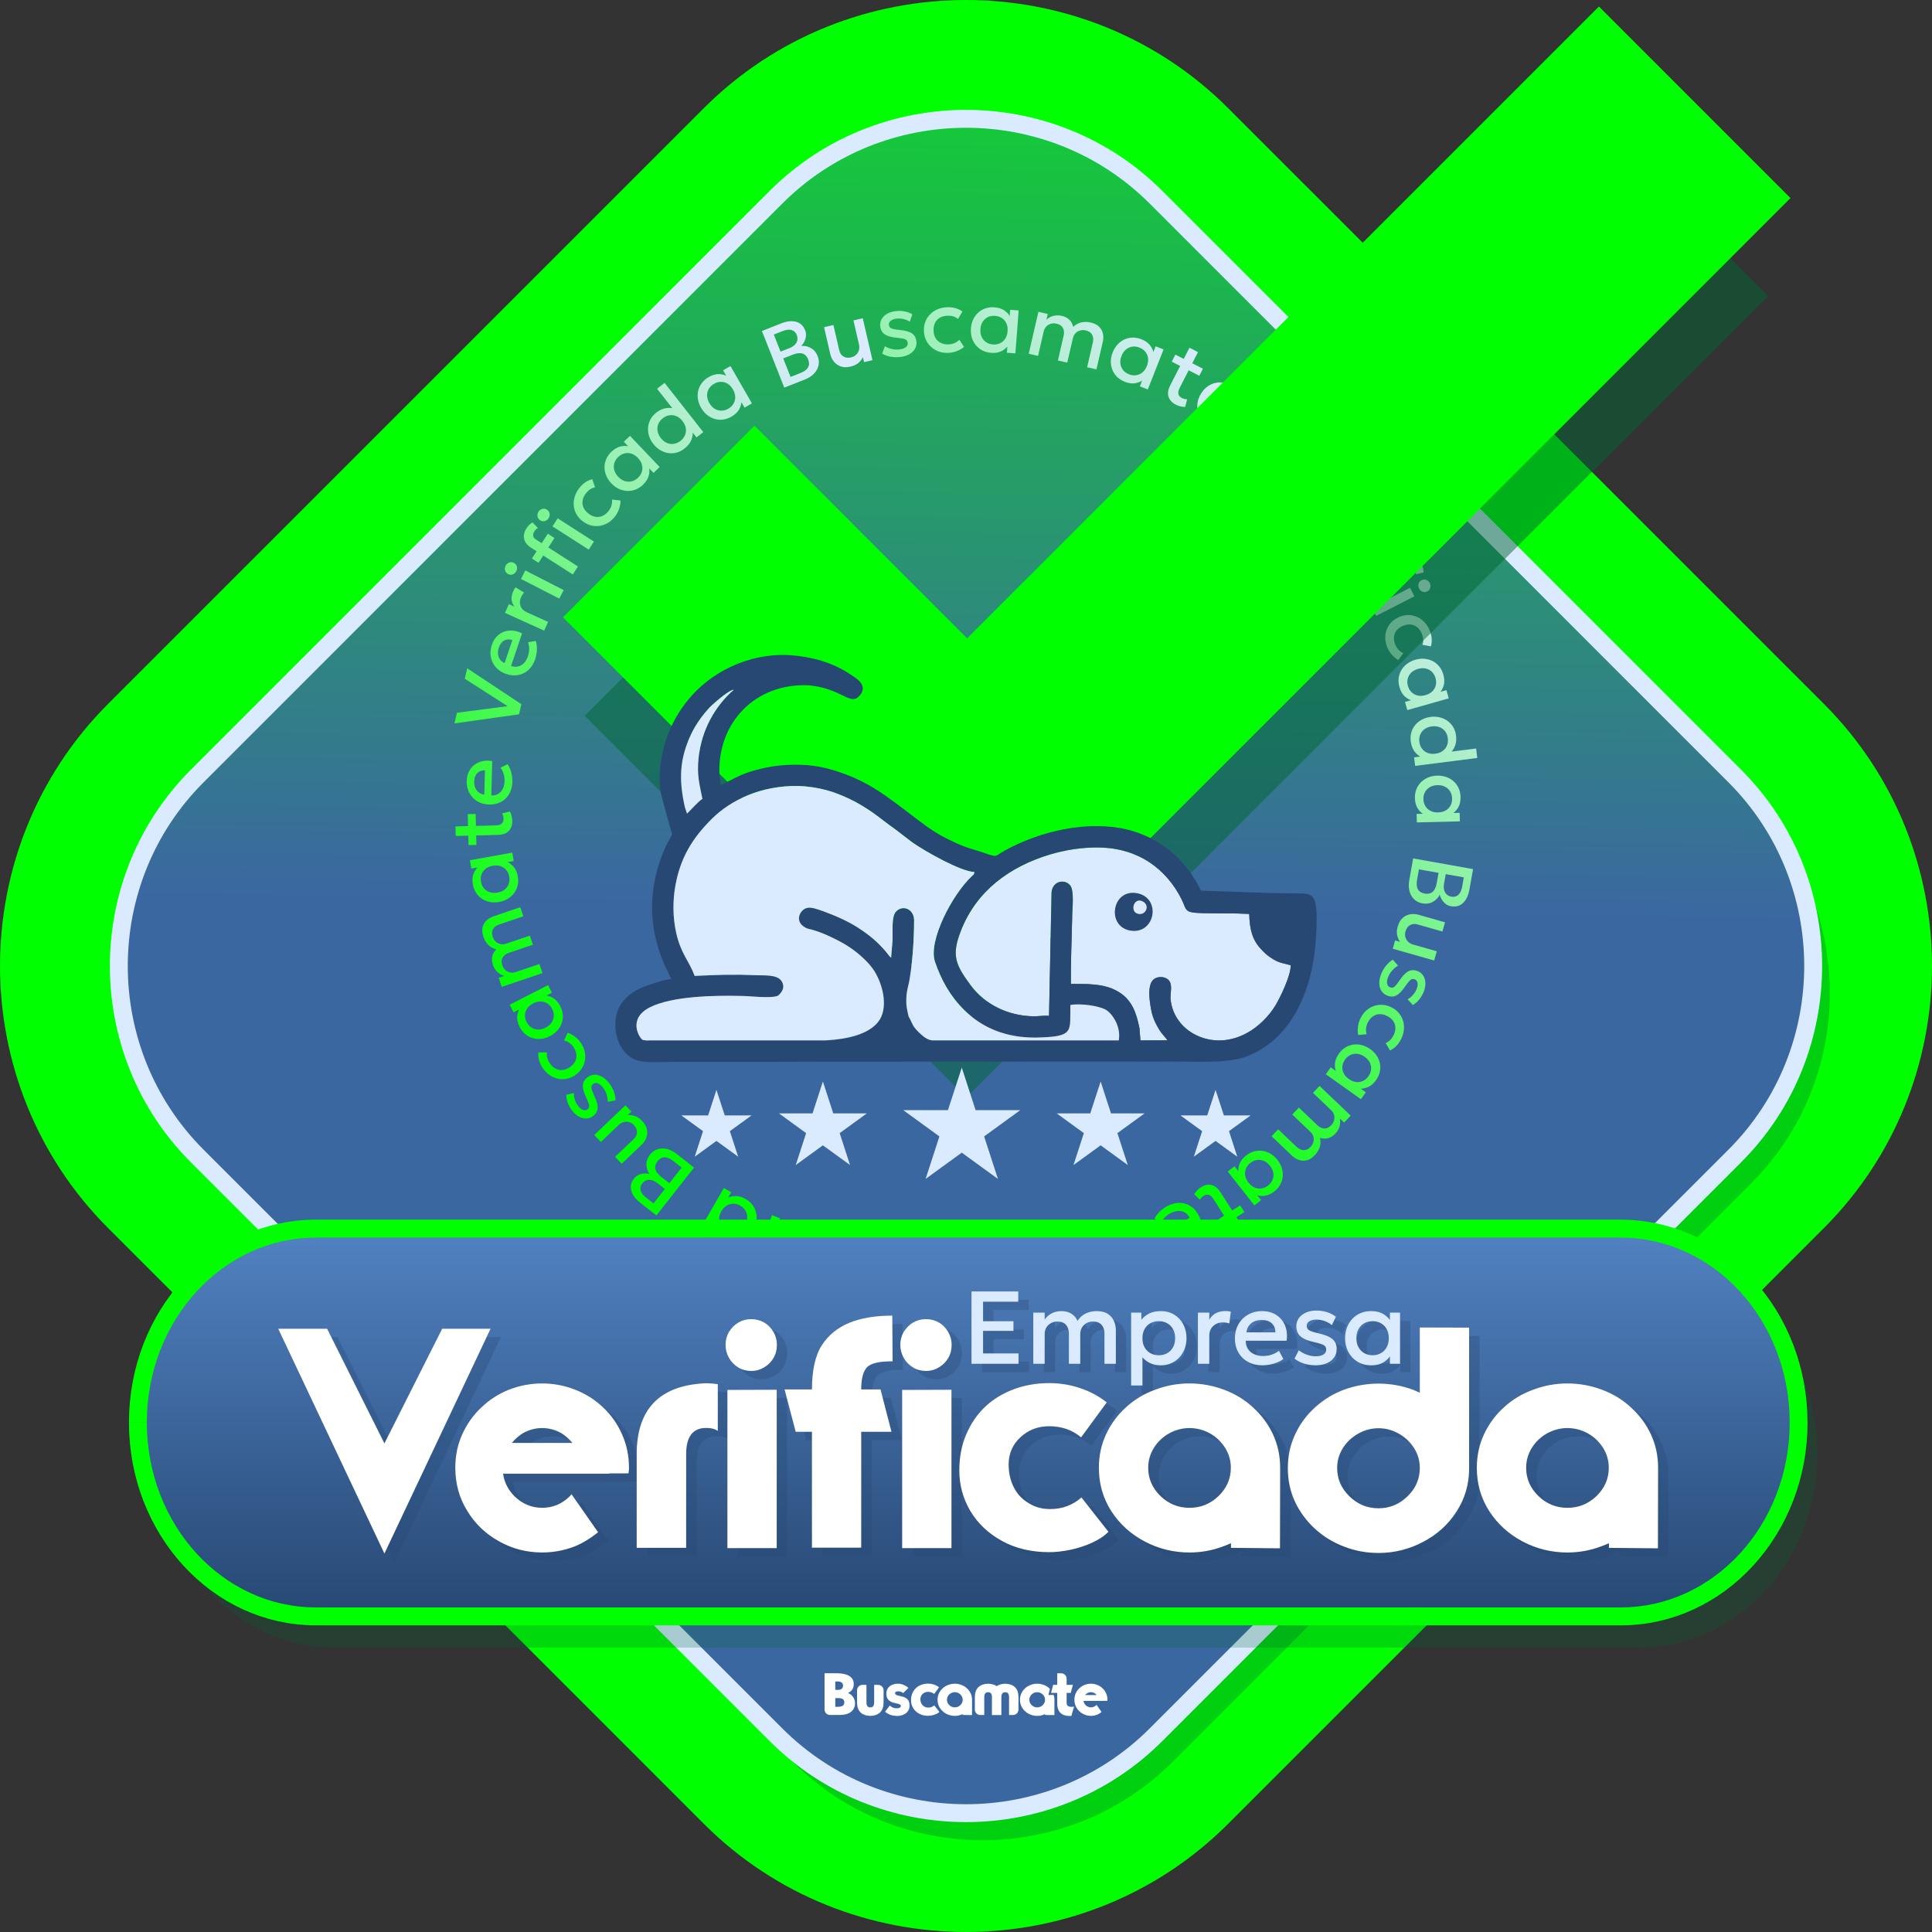
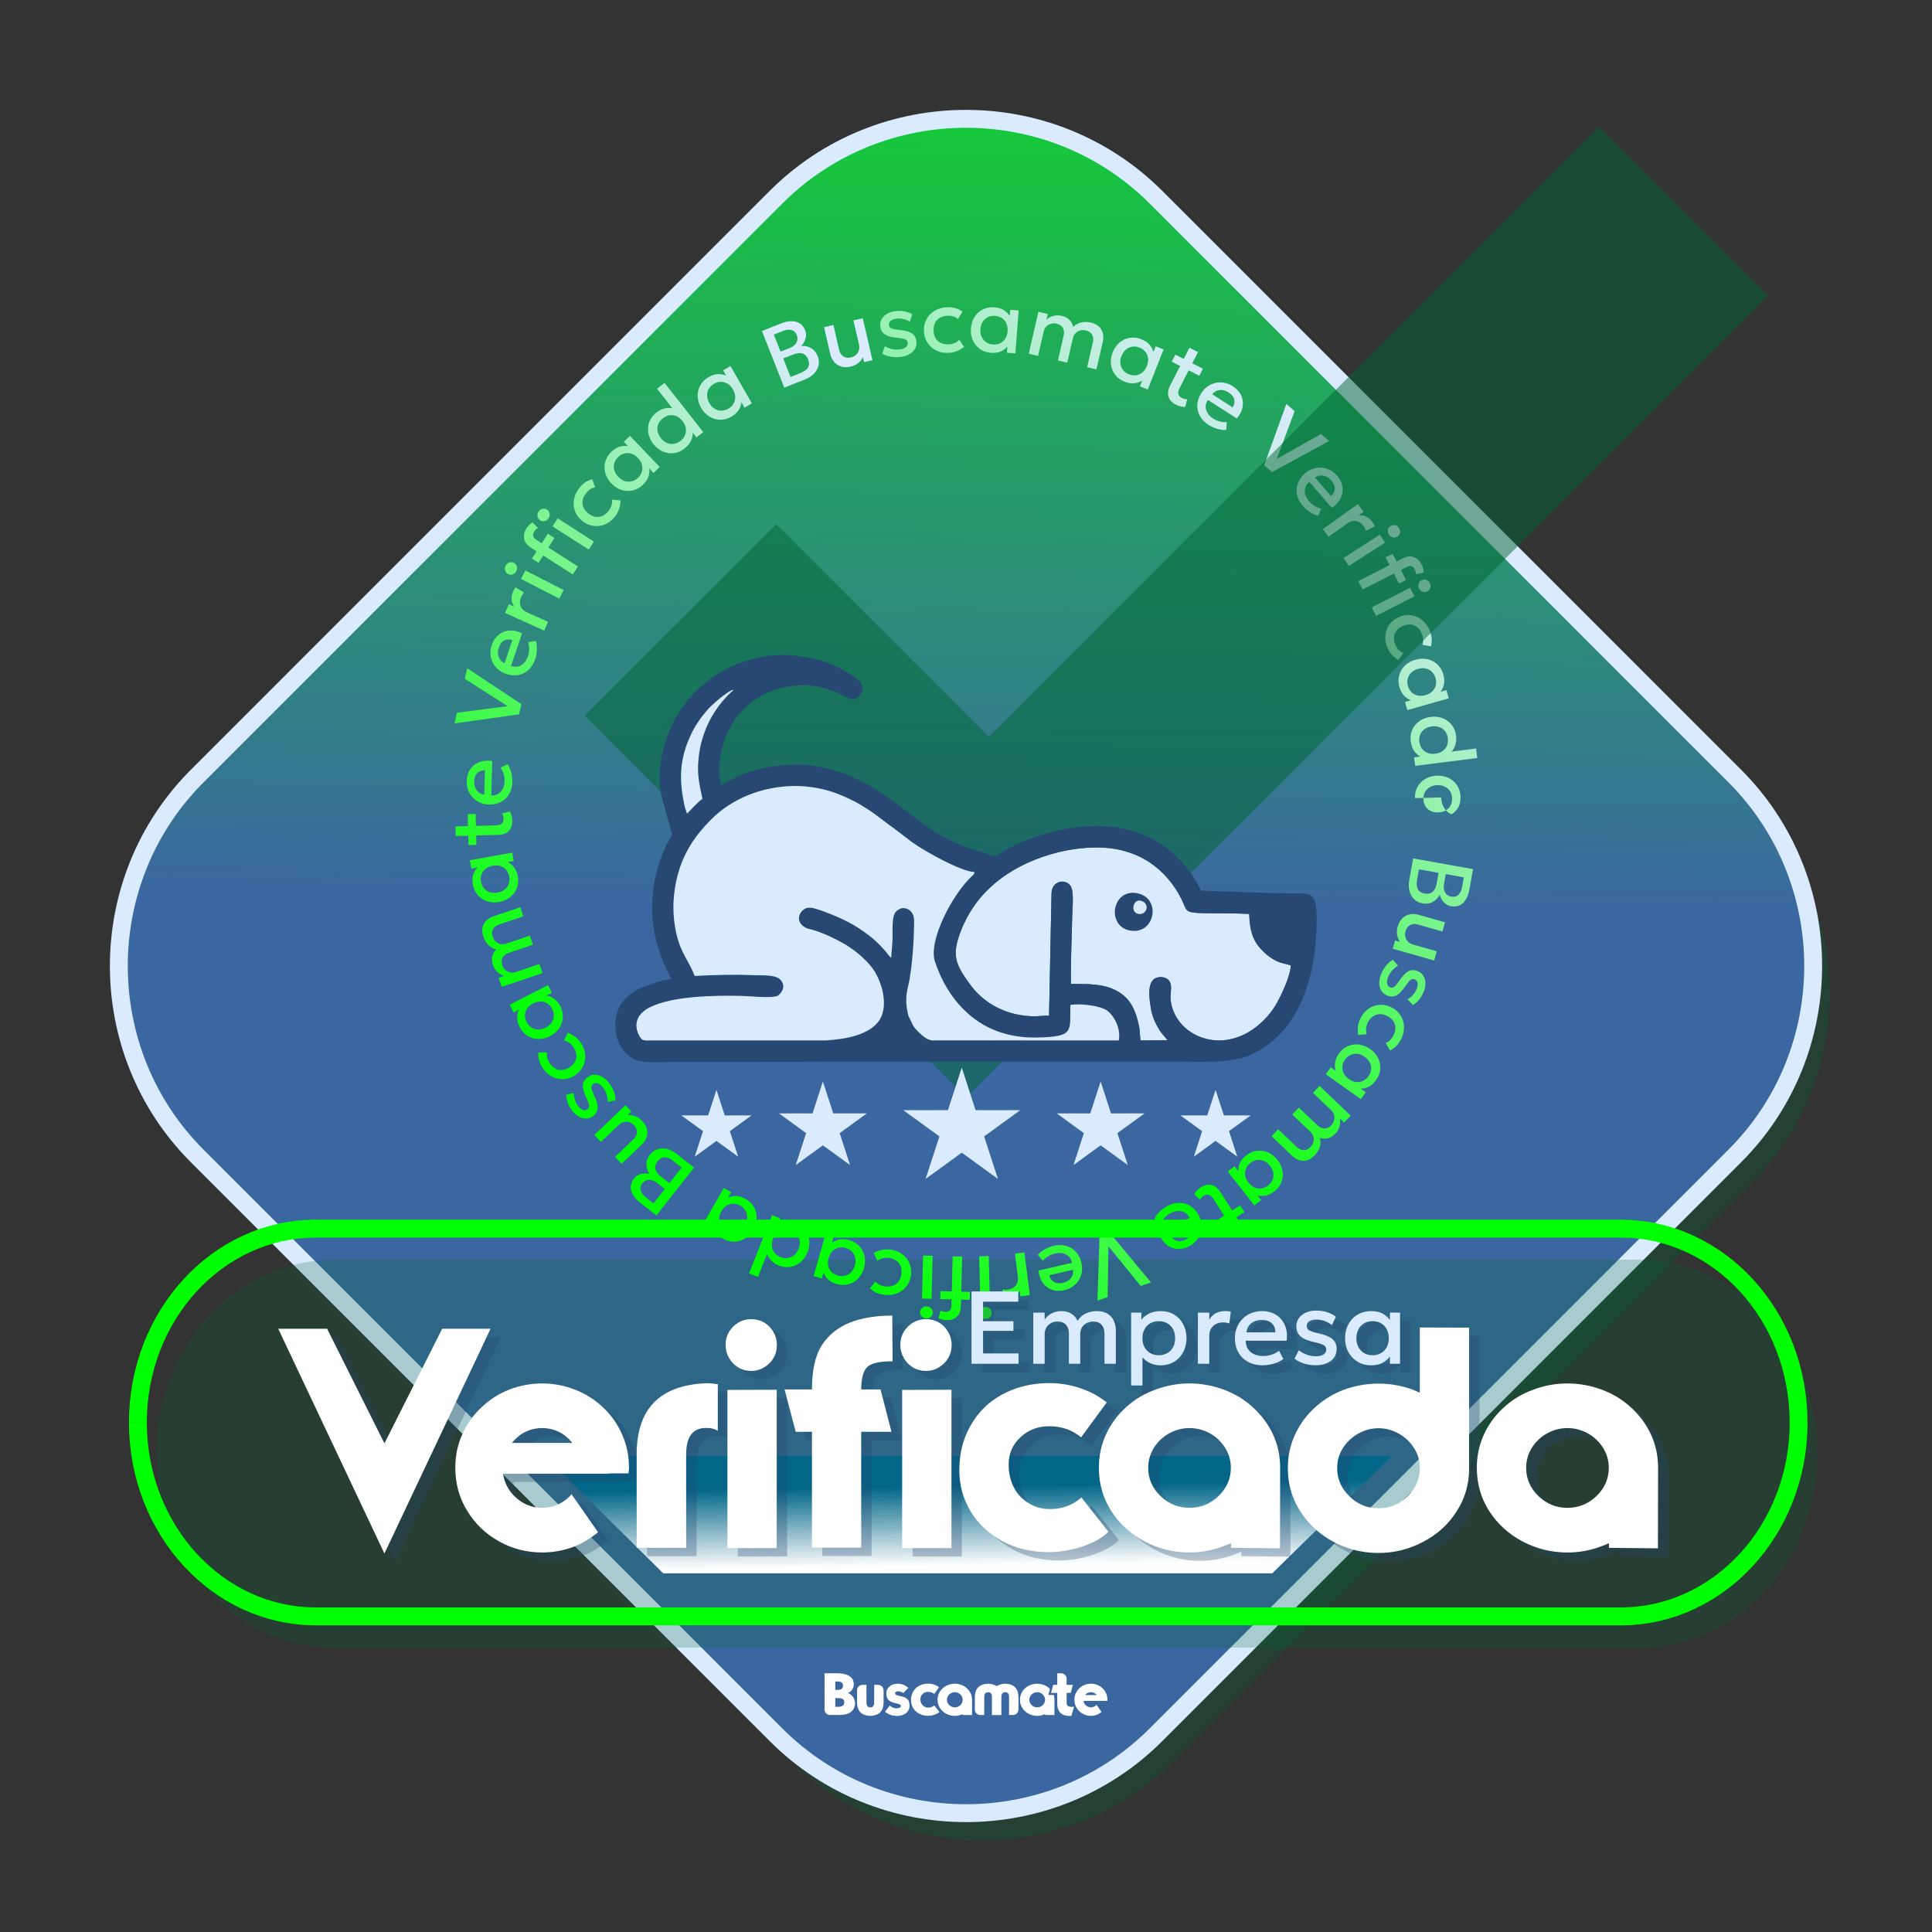
<svg xmlns="http://www.w3.org/2000/svg" xml:space="preserve" width="92.878mm" height="92.878mm" style="shape-rendering:geometricPrecision; text-rendering:geometricPrecision; image-rendering:optimizeQuality; fill-rule:evenodd; clip-rule:evenodd" viewBox="0 0 2100.1 2100.1">
  <rect x="0" y="0" width="2100.1" height="2100.1" fill="#333333" stroke="none" />
  <defs>
    <style type="text/css"> .str0 {stroke:#DBEBFF;stroke-width:19.44;stroke-miterlimit:22.926} .fil0 {fill:lime} .fil12 {fill:#274873} .fil11 {fill:#DBEBFF} .fil8 {fill:lime;fill-rule:nonzero} .fil13 {fill:#DBEBFF;fill-rule:nonzero} .fil3 {fill:white;fill-rule:nonzero} .fil4 {fill:#006633;fill-rule:nonzero;fill-opacity:0.239} .fil1 {fill:#006633;fill-opacity:0.302} .fil9 {fill:#274873;fill-rule:nonzero;fill-opacity:0.302} .fil10 {fill:#006633;fill-rule:nonzero;fill-opacity:0.502} .fil2 {fill:url(#id0)} .fil7 {fill:url(#id1);fill-rule:nonzero} .fil5 {fill:url(#id2);fill-rule:nonzero} .fil6 {fill:url(#id3);fill-rule:nonzero} </style>
    <linearGradient id="id0" gradientUnits="userSpaceOnUse" x1="1037.61" y1="988.64" x2="1058.98" y2="-348.3">
      <stop offset="0" style="stop-opacity:1; stop-color:#3B67A1" />
      <stop offset="1" style="stop-opacity:1; stop-color:lime" />
    </linearGradient>
    <linearGradient id="id1" gradientUnits="userSpaceOnUse" x1="1052.49" y1="1757.04" x2="1052.49" y2="1335.48">
      <stop offset="0" style="stop-opacity:1; stop-color:#274873" />
      <stop offset="1" style="stop-opacity:1; stop-color:#5182C2" />
    </linearGradient>
    <linearGradient id="id2" gradientUnits="objectBoundingBox" x1="30.625%" y1="82.565%" x2="69.754%" y2="12.567%">
      <stop offset="0" style="stop-opacity:1; stop-color:lime" />
      <stop offset="1" style="stop-opacity:1; stop-color:#DBEBFF" />
    </linearGradient>
    <linearGradient id="id3" gradientUnits="userSpaceOnUse" x1="1052.05" y1="1615.16" x2="1053.27" y2="1701.23">
      <stop offset="0" style="stop-opacity:1; stop-color:#026688" />
      <stop offset="1" style="stop-opacity:1; stop-color:#FEFEFE" />
    </linearGradient>
  </defs>
  <g id="Camada_x0020_1">
-     <path class="fil0" d="M117.54 765.1l647.58 -647.56c156.72,-156.72 413.14,-156.72 569.86,0l647.58 647.56c156.72,156.73 156.72,413.14 0,569.88l-647.58 647.56c-156.72,156.73 -413.14,156.73 -569.86,0l-647.58 -647.56c-156.72,-156.73 -156.72,-413.14 0,-569.88z" />
    <path class="fil1" d="M232.43 872.97l629.24 -629.25c113.56,-113.56 299.38,-113.56 412.94,0l629.24 629.25c113.56,113.56 113.56,299.36 0,412.93l-629.24 629.25c-113.56,113.56 -299.38,113.56 -412.94,0l-629.24 -629.25c-113.56,-113.56 -113.56,-299.36 0,-412.93z" />
    <path class="fil2 str0" d="M214.34 843.58l629.24 -629.25c113.56,-113.56 299.38,-113.56 412.94,0l629.24 629.25c113.56,113.56 113.56,299.36 0,412.93l-629.24 629.25c-113.56,113.56 -299.38,113.56 -412.94,0l-629.24 -629.25c-113.56,-113.56 -113.56,-299.36 0,-412.93z" />
    <path class="fil3" d="M1202.36 1840.71c-0.96,-2.18 -2.28,-4.04 -3.96,-5.6 -1.7,-1.6 -3.63,-2.82 -5.78,-3.64 -2.18,-0.85 -4.44,-1.28 -6.77,-1.28 -2.35,0 -4.61,0.43 -6.82,1.28 -2.13,0.83 -4.05,2.05 -5.75,3.68 -1.68,1.57 -3,3.43 -3.96,5.56 -0.96,2.11 -1.44,4.41 -1.44,6.9 0,3.33 0.83,6.33 2.5,8.99 1.61,2.66 3.82,4.76 6.61,6.29 2.73,1.52 5.67,2.27 8.86,2.27 2.33,0 4.59,-0.43 6.77,-1.28 1.61,-0.66 3.22,-1.64 4.79,-2.91l-5.5 -7.87 -0.07 0.1 -0.09 0.1 -0.1 0.13 -0.07 0.07c-1.62,1.61 -3.53,2.42 -5.75,2.42 -2.2,0 -4.11,-0.81 -5.76,-2.42 -1.3,-1.31 -2.07,-2.85 -2.33,-4.64l21.99 0 0 -0.06 3.96 0 0.07 -0.55c0.02,-0.13 0.03,-0.24 0.03,-0.35l0 -0.29c0,-2.44 -0.48,-4.75 -1.44,-6.9zm-53.13 -0.51l-6.74 0 2.3 -8.76 4.44 0 0 -12.59 4.32 0.03c3.24,0 5.88,2.65 5.88,5.88l0 6.68 6.77 0 -2.27 8.76 -4.5 0 0 10.84c0,2.9 1.81,4.34 5.43,4.34 1.17,0 2.06,-0.13 2.68,-0.41l-2.94 10.17c-0.52,0.09 -1.05,0.13 -1.56,0.13 -3.04,0 -5.59,-0.49 -7.6,-1.47 -2.05,-0.98 -3.6,-2.47 -4.64,-4.44 -1.05,-1.96 -1.57,-4.47 -1.57,-7.52l0 -11.63zm-241.27 5.62l0 9.47 3.11 0c4.45,0 6.68,-1.55 6.68,-4.64 0,-1.94 -0.6,-3.23 -1.79,-3.87 -1.18,-0.63 -2.86,-0.96 -5.05,-0.96l-2.95 0zm-11.66 -26.97l13.33 0c3.34,0 6.41,0.37 9.2,1.11 2.73,0.73 4.96,1.99 6.69,3.77 1.68,1.75 2.52,4.08 2.52,7 0,2.22 -0.56,4.14 -1.66,5.78 -1.11,1.66 -2.61,2.89 -4.51,3.71l0 0.15c1.08,0.43 2.1,1 3.03,1.73 0.89,0.7 1.69,1.54 2.4,2.52 0.66,0.94 1.18,2 1.56,3.17 0.37,1.19 0.54,2.45 0.54,3.77 0,3.79 -1.41,6.84 -4.22,9.14 -2.82,2.32 -7.11,3.48 -12.84,3.48l-10.17 0c-3.23,0 -5.88,-2.65 -5.88,-5.88l0 -39.47zm11.66 8.88l0 9.18 2.95 0c1.81,0 3.17,-0.42 4.09,-1.24 0.92,-0.8 1.37,-1.94 1.37,-3.46 0,-1.59 -0.58,-2.75 -1.73,-3.45 -1.18,-0.69 -2.56,-1.02 -4.16,-1.02l-2.53 0zm37.77 28.19c-2.6,-0.09 -3.89,-1.89 -3.89,-5.4l0 -19.05 -4.35 0c-3.23,0 -5.88,2.65 -5.88,5.88l0 13.17c0,9.27 4.71,14.16 14.13,14.67l0.58 0c9.42,-0.51 14.13,-5.4 14.13,-14.67l0 -13.17c0,-3.23 -2.65,-5.88 -5.88,-5.88l-4.35 0 0 19.05c0,3.51 -1.3,5.31 -3.89,5.4l-0.58 0zm21.48 -2.01c2.02,2.02 4.5,3.03 7.41,3.03 3.05,0 4.57,-0.9 4.57,-2.68 0,-0.94 -0.84,-1.64 -2.52,-2.08 -1.2,-0.27 -3.09,-0.75 -5.69,-1.43 -2.11,-0.56 -3.88,-1.58 -5.34,-3.08 -1.43,-1.46 -2.14,-3.72 -2.14,-6.78 0,-2.34 0.59,-4.32 1.76,-5.94 1.19,-1.61 2.74,-2.82 4.64,-3.58 1.93,-0.79 4.06,-1.18 6.36,-1.18 1.3,0 2.62,0.18 3.96,0.54 1.45,0.45 2.75,0.99 3.9,1.66 1.26,0.7 2.37,1.49 3.33,2.37l-5.62 5.58c-1.65,-1.23 -3.44,-1.84 -5.38,-1.84 -2.32,0 -3.48,0.64 -3.48,1.94 0,1.18 0.86,1.99 2.58,2.46 1.9,0.51 3.81,0.99 5.73,1.44 2.11,0.52 3.86,1.51 5.27,2.93 1.43,1.45 2.14,3.73 2.14,6.84 0,2.32 -0.61,4.33 -1.85,6.01 -1.23,1.7 -2.88,2.97 -4.95,3.81 -2.06,0.87 -4.2,1.31 -6.43,1.31 -1.85,0 -3.53,-0.15 -5.01,-0.45 -1.49,-0.28 -2.89,-0.75 -4.19,-1.41 -1.34,-0.66 -2.75,-1.55 -4.22,-2.65l5.18 -6.84zm48.26 -12.57c-0.92,-0.76 -1.92,-1.34 -3.01,-1.72 -1.12,-0.38 -2.32,-0.58 -3.58,-0.58 -2.35,0 -4.32,0.76 -5.95,2.27 -1.63,1.51 -2.45,3.39 -2.45,5.63 0,1.75 0.35,3.32 1.05,4.7 0.69,1.38 1.7,2.48 3.04,3.28 1.3,0.84 2.79,1.25 4.51,1.25 2.51,0 4.66,-0.81 6.46,-2.4l5.58 7.09c-0.81,0.85 -1.94,1.62 -3.38,2.27 -1.47,0.66 -2.99,1.16 -4.54,1.47 -1.56,0.32 -3,0.48 -4.32,0.48 -3.71,0 -6.98,-0.78 -9.81,-2.34 -2.84,-1.57 -5.01,-3.64 -6.52,-6.2 -1.52,-2.6 -2.27,-5.38 -2.27,-8.35 0,-2.71 0.46,-5.16 1.37,-7.35 0.94,-2.24 2.22,-4.16 3.86,-5.75 1.63,-1.56 3.6,-2.78 5.92,-3.68 2.3,-0.87 4.79,-1.31 7.45,-1.31 2.17,0 4.3,0.34 6.36,1.03 2.09,0.7 3.93,1.69 5.53,2.97l-5.3 7.22zm31 22.86l10.13 0.1 0.03 -16.66c0,-2.49 -0.5,-4.81 -1.51,-6.96 -0.98,-2.09 -2.37,-3.95 -4.16,-5.56 -1.7,-1.58 -3.71,-2.79 -6.01,-3.64 -2.3,-0.85 -4.67,-1.28 -7.09,-1.28 -2.46,0 -4.82,0.44 -7.1,1.31 -2.28,0.83 -4.28,2.03 -6,3.61 -1.75,1.57 -3.12,3.43 -4.12,5.56 -1,2.15 -1.51,4.47 -1.51,6.96 0,3.31 0.86,6.31 2.58,8.99 1.71,2.64 4,4.72 6.91,6.26 2.9,1.52 5.98,2.27 9.24,2.27 2.47,0 4.83,-0.44 7.09,-1.31 0.33,-0.11 0.82,-0.32 1.51,-0.61l0 0.96zm-15.95 -20.68c0.79,-1.25 1.85,-2.26 3.16,-3 1.32,-0.72 2.72,-1.09 4.19,-1.09 1.51,0 2.91,0.37 4.22,1.09 1.32,0.74 2.37,1.75 3.17,3 0.78,1.27 1.18,2.64 1.18,4.12 0,2.26 -0.85,4.21 -2.55,5.86 -1.69,1.61 -3.69,2.42 -6.01,2.42 -2.3,0 -4.3,-0.81 -5.98,-2.42 -1.7,-1.65 -2.55,-3.6 -2.55,-5.86 0,-1.48 0.39,-2.86 1.18,-4.12zm57.97 0.58l0 20.14 -10.25 0 0 -20.14c-0.17,-3 -1.46,-4.55 -3.87,-4.64l-0.57 0c-2.61,0.09 -3.9,1.89 -3.9,5.41l0 19.36 -4.34 0c-3.23,0 -5.88,-2.65 -5.88,-5.88l0 -13.48c0,-9.28 4.7,-14.16 14.13,-14.67l0.57 0c3.75,0.21 6.76,1.1 9.02,2.68 2.24,-1.58 5.23,-2.48 8.98,-2.68l0.58 0c9.41,0.51 14.12,5.4 14.12,14.67l0 13.48c0,3.23 -2.65,5.88 -5.88,5.88l-4.34 0 0 -19.36c0,-3.53 -1.3,-5.32 -3.89,-5.41l-0.58 0c-2.41,0.09 -3.7,1.63 -3.87,4.64zm47.53 20.11l10.13 0.1 0.03 -16.66c0,-1.83 -0.27,-3.57 -0.81,-5.22l-5.77 0 1.72 -6.54c-0.25,-0.26 -0.52,-0.51 -0.79,-0.76 -1.7,-1.58 -3.71,-2.79 -6.01,-3.64 -2.3,-0.85 -4.67,-1.28 -7.09,-1.28 -2.46,0 -4.82,0.44 -7.1,1.31 -2.28,0.83 -4.28,2.03 -6,3.61 -1.75,1.57 -3.12,3.43 -4.12,5.56 -1,2.15 -1.5,4.47 -1.5,6.96 0,3.31 0.86,6.31 2.58,8.99 1.71,2.64 4,4.72 6.91,6.26 2.9,1.52 5.98,2.27 9.24,2.27 2.46,0 4.83,-0.44 7.09,-1.31 0.33,-0.11 0.82,-0.32 1.51,-0.61l0 0.96zm-15.95 -20.68c0.78,-1.25 1.84,-2.26 3.16,-3 1.32,-0.72 2.72,-1.09 4.19,-1.09 1.51,0 2.91,0.37 4.22,1.09 1.32,0.74 2.37,1.75 3.16,3 0.78,1.27 1.18,2.64 1.18,4.12 0,2.26 -0.85,4.21 -2.55,5.86 -1.69,1.61 -3.69,2.42 -6.01,2.42 -2.3,0 -4.3,-0.81 -5.98,-2.42 -1.7,-1.65 -2.55,-3.6 -2.55,-5.86 0,-1.48 0.39,-2.86 1.18,-4.12zm65.76 -4.09c1.42,0 2.76,0.37 4.02,1.09 0.76,0.47 1.51,1.13 2.24,1.99l-12.54 0c0.73,-0.85 1.47,-1.52 2.24,-1.99 1.26,-0.72 2.61,-1.09 4.04,-1.09z" />
    <path class="fil4" d="M1782.01 1790.96l-1418.34 0c-106.83,0 -193.44,-94.37 -193.44,-210.78l0 -0c0,-116.41 86.61,-210.78 193.44,-210.78l1418.34 0c106.84,0 193.44,94.37 193.44,210.78l0 0c0,116.41 -86.6,210.78 -193.44,210.78z" />
    <g id="_1453855771168">
      <path class="fil5" d="M1205.88 1339.52l45.32 54.52 -11.29 3.82 -35.01 -43.09 -0.91 55.25 -11.07 3.74 2.27 -70.62 10.69 -3.61zm-60.65 14.7c4.9,-1.13 9.45,-1.13 13.62,0.03 4.19,1.16 7.72,3.3 10.62,6.45 2.91,3.15 4.93,7.12 6.03,11.9 0.8,3.5 0.96,6.87 0.45,10.12 -0.52,3.25 -1.6,6.18 -3.29,8.87 -1.68,2.69 -3.86,4.96 -6.51,6.85 -2.66,1.86 -5.72,3.21 -9.18,4.01 -3.79,0.88 -7.29,0.99 -10.54,0.34 -3.26,-0.66 -6.15,-1.97 -8.65,-3.93 -2.5,-1.94 -4.54,-4.41 -6.08,-7.43 -1.56,-3.03 -2.48,-6.48 -2.8,-10.35l36.39 -8.4c-0.57,-2.74 -1.73,-4.99 -3.45,-6.74 -1.73,-1.77 -3.91,-2.93 -6.52,-3.53 -2.62,-0.6 -5.5,-0.53 -8.71,0.22 -2.58,0.6 -4.99,1.56 -7.21,2.91 -2.23,1.33 -4.14,2.99 -5.76,4.97l-5.58 -6.36c1.18,-1.55 2.74,-2.96 4.63,-4.29 1.9,-1.33 3.93,-2.47 6.1,-3.44 2.17,-0.98 4.32,-1.71 6.44,-2.2zm21.19 26.05l-25.84 5.96c0.88,3.42 2.59,5.87 5.15,7.35 2.57,1.48 5.77,1.78 9.64,0.88 3.75,-0.87 6.63,-2.57 8.64,-5.11 2.02,-2.53 2.83,-5.56 2.4,-9.09zm-52.88 -18.86l5.91 46.43 -10.32 1.3 -0.81 -6.43c-1.39,3.14 -3.26,5.45 -5.6,6.94 -2.37,1.49 -4.97,2.42 -7.85,2.79 -0.92,0.11 -1.83,0.19 -2.69,0.2 -0.86,0.01 -1.68,-0.04 -2.49,-0.12l0 -10.83c0.97,0.16 1.96,0.26 2.95,0.3 0.99,0.04 1.97,-0.01 2.93,-0.14 3.6,-0.46 6.42,-1.93 8.49,-4.43 2.07,-2.5 2.85,-5.66 2.38,-9.43l-3.22 -25.28 10.32 -1.32zm-38.78 3.99l1.18 46.78 -10.39 0.27 -1.2 -46.79 10.41 -0.27zm-3.8 55.29c1.86,-0.05 3.48,0.5 4.86,1.67 1.38,1.17 2.09,2.73 2.15,4.67 0.05,1.93 -0.59,3.52 -1.9,4.77 -1.33,1.25 -2.92,1.89 -4.78,1.94 -1.86,0.04 -3.48,-0.52 -4.86,-1.7 -1.39,-1.18 -2.11,-2.75 -2.16,-4.67 -0.04,-1.93 0.6,-3.53 1.93,-4.77 1.32,-1.23 2.91,-1.87 4.77,-1.92zm-25.09 -54.81l-1.37 54.45c-0.12,4.66 -1.58,8.3 -4.33,10.91 -2.76,2.61 -6.51,3.86 -11.27,3.74 -1.73,-0.04 -3.3,-0.26 -4.74,-0.66 -1.41,-0.41 -2.73,-0.95 -3.94,-1.64l2.15 -8.16c0.91,0.52 1.78,0.9 2.62,1.1 0.84,0.2 1.67,0.33 2.5,0.34 1.92,0.05 3.49,-0.39 4.73,-1.33 1.24,-0.95 1.89,-2.61 1.96,-4.97l0.18 -7.23 -12.28 -0.31 0.22 -8.6 12.28 0.31 0.98 -38.19 10.34 0.26zm8.45 38.43l-0.22 8.59 -10.79 -0.27 0.22 -8.59 10.79 0.27zm-40.53 -39.24l-1.18 46.78 -10.41 -0.26 1.18 -46.78 10.41 0.26zm-6.6 55.02c1.86,0.05 3.45,0.69 4.78,1.92 1.33,1.25 1.97,2.84 1.92,4.78 -0.05,1.93 -0.76,3.48 -2.16,4.66 -1.38,1.18 -3,1.74 -4.86,1.7 -1.86,-0.05 -3.45,-0.69 -4.77,-1.94 -1.32,-1.25 -1.96,-2.84 -1.92,-4.77 0.05,-1.94 0.77,-3.49 2.15,-4.67 1.39,-1.16 3,-1.71 4.86,-1.67zm-39.14 -61.75c4.88,0.61 9.07,2.24 12.62,4.88 3.55,2.61 6.17,5.91 7.86,9.89 1.7,3.98 2.26,8.33 1.66,13.05 -0.46,3.56 -1.51,6.77 -3.16,9.59 -1.66,2.83 -3.82,5.18 -6.44,7.1 -2.62,1.93 -5.61,3.29 -8.94,4.1 -3.33,0.81 -6.85,1 -10.57,0.53 -3.14,-0.41 -5.98,-1.18 -8.56,-2.35 -2.55,-1.18 -4.85,-2.77 -6.87,-4.77l5.96 -7.25c1.28,1.47 2.8,2.63 4.58,3.49 1.78,0.87 3.74,1.43 5.82,1.7 3.24,0.41 6.13,0.16 8.64,-0.76 2.5,-0.92 4.54,-2.44 6.13,-4.58 1.58,-2.13 2.59,-4.84 3,-8.08 0.62,-4.85 -0.33,-8.82 -2.8,-11.94 -2.48,-3.11 -6.15,-4.97 -11.03,-5.6 -2.32,-0.28 -4.55,-0.12 -6.72,0.46 -2.17,0.6 -4.05,1.51 -5.6,2.74l-3.93 -8.46c2.7,-1.55 5.64,-2.67 8.82,-3.36 3.16,-0.68 6.34,-0.8 9.54,-0.39zm-45.04 -10.35c4.5,1.28 8.16,3.45 11,6.51 2.85,3.03 4.75,6.64 5.68,10.79 0.94,4.14 0.76,8.5 -0.54,13.09 -0.97,3.42 -2.43,6.43 -4.36,9.02 -1.96,2.59 -4.25,4.67 -6.89,6.25 -2.65,1.58 -5.54,2.56 -8.71,2.93 -3.15,0.38 -6.4,0.11 -9.74,-0.84 -4.41,-1.25 -7.86,-3.25 -10.32,-5.98 -2.46,-2.73 -4.03,-5.81 -4.77,-9.22l2.02 -1.74 -3.08 10.87 -8.91 -2.53 12.78 -45.02 8.91 2.53 -3.08 10.88 -0.8 -2.56c2.4,-2.51 5.37,-4.31 8.9,-5.34 3.52,-1.02 7.5,-0.9 11.91,0.35zm-3.82 8.49c-2.73,-0.77 -5.35,-0.84 -7.86,-0.23 -2.48,0.62 -4.67,1.86 -6.55,3.76 -1.86,1.89 -3.22,4.38 -4.1,7.44 -0.87,3.06 -1,5.9 -0.42,8.5 0.58,2.61 1.79,4.81 3.6,6.64 1.81,1.82 4.07,3.12 6.81,3.9 2.76,0.77 5.37,0.87 7.85,0.26 2.49,-0.6 4.66,-1.85 6.56,-3.75 1.87,-1.92 3.25,-4.4 4.12,-7.46 0.88,-3.07 1.02,-5.91 0.41,-8.49 -0.61,-2.61 -1.81,-4.81 -3.6,-6.64 -1.79,-1.83 -4.05,-3.15 -6.81,-3.94zm-54.13 -26.92c4.25,1.68 7.62,4.18 10.12,7.48 2.48,3.29 3.97,7.04 4.47,11.25 0.49,4.21 -0.14,8.52 -1.87,12.96 -1.26,3.18 -2.96,5.99 -5.14,8.37 -2.15,2.39 -4.63,4.24 -7.42,5.58 -2.77,1.34 -5.75,2.08 -8.9,2.21 -3.15,0.14 -6.36,-0.45 -9.6,-1.73 -3.95,-1.56 -7.08,-3.71 -9.35,-6.44 -2.28,-2.73 -3.83,-5.89 -4.66,-9.45l2.87 -1.37 -11.67 29.6 -9.67 -3.8 24.98 -63.33 8.69 3.44 -4.12 10.46 -0.56 -2.76c2.69,-2.13 5.84,-3.53 9.51,-4.18 3.65,-0.64 7.77,-0.07 12.31,1.71zm-5.14 7.88c-2.69,-1.06 -5.34,-1.41 -7.89,-1.04 -2.57,0.37 -4.88,1.39 -6.93,3.08 -2.06,1.68 -3.67,4.02 -4.85,6.98 -1.16,2.96 -1.59,5.77 -1.24,8.43 0.34,2.66 1.33,4.97 2.96,6.98 1.62,2 3.8,3.53 6.49,4.59 2.7,1.06 5.32,1.43 7.86,1.07 2.54,-0.35 4.85,-1.38 6.91,-3.1 2.06,-1.71 3.68,-4.05 4.85,-7.01 1.17,-2.96 1.58,-5.77 1.22,-8.41 -0.34,-2.65 -1.34,-4.96 -2.97,-6.98 -1.62,-2.01 -3.76,-3.56 -6.43,-4.61zm-49.42 -34.16c4.05,2.32 7.08,5.31 9.1,8.97 2.02,3.64 2.99,7.61 2.88,11.85 -0.09,4.25 -1.32,8.44 -3.69,12.58 -1.78,3.08 -3.93,5.64 -6.44,7.69 -2.51,2.05 -5.24,3.5 -8.19,4.39 -2.95,0.9 -5.99,1.14 -9.16,0.75 -3.15,-0.41 -6.22,-1.45 -9.24,-3.19 -3.98,-2.28 -6.85,-5.05 -8.57,-8.3 -1.71,-3.25 -2.5,-6.62 -2.38,-10.11l2.38 -1.2 -5.64 9.8 -8.03 -4.62 23.32 -40.56 8.03 4.62 -5.63 9.8 -0.16 -2.66c2.95,-1.86 6.26,-2.88 9.93,-3.02 3.67,-0.14 7.5,0.94 11.48,3.23zm-5.77 7.29c-2.46,-1.41 -4.99,-2.11 -7.57,-2.12 -2.57,0 -5,0.67 -7.27,2.06 -2.25,1.37 -4.19,3.45 -5.79,6.21 -1.58,2.76 -2.41,5.49 -2.47,8.15 -0.07,2.68 0.57,5.11 1.87,7.32 1.32,2.21 3.21,4.02 5.66,5.43 2.49,1.42 4.99,2.15 7.55,2.16 2.55,0.01 4.97,-0.67 7.28,-2.05 2.28,-1.4 4.22,-3.48 5.8,-6.24 1.59,-2.77 2.42,-5.47 2.46,-8.14 0.03,-2.68 -0.6,-5.11 -1.89,-7.32 -1.3,-2.21 -3.16,-4.03 -5.65,-5.47zm-50.3 -41.4l-40.89 52.03 -17.88 -14.05c-5,-3.93 -8.15,-8.19 -9.47,-12.81 -1.33,-4.64 -0.3,-9.13 3.08,-13.42 1.3,-1.67 2.91,-2.93 4.85,-3.79 1.94,-0.86 3.98,-1.37 6.08,-1.51 2.12,-0.15 4.06,0.05 5.8,0.58 -2.13,-3.08 -3.26,-6.53 -3.34,-10.31 -0.09,-3.8 1.21,-7.39 3.84,-10.74 2.24,-2.85 4.95,-4.81 8.1,-5.87 3.16,-1.06 6.57,-1.18 10.2,-0.35 3.64,0.84 7.28,2.67 10.92,5.54l18.69 14.7zm-13.46 -0.01l-8.97 -7.04c-3.56,-2.81 -6.78,-4.17 -9.6,-4.13 -2.84,0.03 -5.37,1.45 -7.58,4.26 -2.2,2.81 -3.02,5.61 -2.41,8.46 0.59,2.83 2.72,5.68 6.36,8.53l8.82 6.93 13.38 -17.02zm-18.3 23.27l-8.25 -6.48c-2,-1.58 -3.99,-2.62 -5.96,-3.14 -1.97,-0.49 -3.83,-0.45 -5.61,0.11 -1.77,0.58 -3.33,1.71 -4.67,3.42 -1.9,2.42 -2.53,4.97 -1.82,7.62 0.71,2.66 2.65,5.26 5.86,7.76l8.14 6.4 12.32 -15.69zm-24.8 -74.09c2.91,3.03 4.67,6.11 5.32,9.24 0.66,3.14 0.47,6.17 -0.6,9.06 -1.07,2.88 -2.8,5.46 -5.18,7.73l-21.65 20.65 -7.17 -7.53 20.25 -19.3c2.34,-2.23 3.52,-4.7 3.61,-7.4 0.08,-2.73 -1.02,-5.3 -3.36,-7.74 -1.52,-1.6 -3.25,-2.67 -5.16,-3.25 -1.9,-0.57 -3.87,-0.61 -5.88,-0.12 -2.01,0.5 -3.86,1.58 -5.57,3.21l-19.33 18.43 -7.17 -7.54 33.86 -32.29 6.47 6.78 -4.01 3.82c2.85,-0.19 5.58,0.19 8.19,1.16 2.61,0.99 5.07,2.67 7.36,5.11zm-36 -41.27c2.4,3.06 4.2,6.24 5.42,9.58 1.22,3.33 1.81,6.48 1.77,9.43l-8.41 1.62c-0.01,-2.76 -0.47,-5.51 -1.39,-8.27 -0.92,-2.73 -2.19,-5.14 -3.83,-7.21 -1.89,-2.4 -3.78,-3.95 -5.68,-4.63 -1.89,-0.68 -3.6,-0.42 -5.11,0.77 -1.44,1.11 -2.05,2.54 -1.82,4.22 0.22,1.67 1.24,4.44 3.03,8.23 2.66,5.39 3.94,9.84 3.82,13.33 -0.14,3.48 -1.77,6.46 -4.9,8.92 -2.21,1.74 -4.64,2.66 -7.32,2.77 -2.65,0.11 -5.3,-0.53 -7.97,-1.93 -2.65,-1.4 -5.08,-3.52 -7.31,-6.34 -2.16,-2.74 -3.81,-5.64 -4.95,-8.68 -1.13,-3.04 -1.67,-6.01 -1.67,-8.9l8.3 -1.83c-0.1,1.56 0.04,3.18 0.39,4.85 0.37,1.68 0.9,3.33 1.63,4.95 0.71,1.62 1.62,3.1 2.66,4.43 1.64,2.09 3.37,3.46 5.19,4.12 1.82,0.68 3.45,0.46 4.88,-0.65 1.47,-1.16 2.05,-2.61 1.77,-4.39 -0.28,-1.79 -1.26,-4.47 -2.95,-8.04 -2.69,-5.57 -3.98,-10.07 -3.87,-13.49 0.12,-3.41 1.73,-6.34 4.8,-8.76 2.35,-1.85 4.9,-2.81 7.63,-2.93 2.73,-0.11 5.49,0.59 8.23,2.09 2.74,1.51 5.31,3.78 7.66,6.76zm-30.08 -42.84c2.65,4.14 4.09,8.41 4.35,12.81 0.27,4.4 -0.58,8.53 -2.54,12.38 -1.97,3.86 -4.95,7.08 -8.95,9.65 -3.03,1.94 -6.15,3.19 -9.39,3.72 -3.23,0.54 -6.41,0.41 -9.58,-0.37 -3.16,-0.79 -6.13,-2.2 -8.9,-4.23 -2.74,-2.02 -5.15,-4.6 -7.17,-7.77 -1.7,-2.66 -2.92,-5.34 -3.68,-8.07 -0.75,-2.72 -0.99,-5.49 -0.76,-8.34l9.39 -0.07c-0.31,1.92 -0.22,3.83 0.26,5.75 0.47,1.92 1.3,3.78 2.43,5.56 1.77,2.76 3.82,4.8 6.13,6.13 2.31,1.33 4.78,1.92 7.44,1.77 2.65,-0.15 5.38,-1.11 8.12,-2.88 4.12,-2.64 6.56,-5.91 7.36,-9.81 0.79,-3.9 -0.14,-7.9 -2.79,-12.05 -1.26,-1.97 -2.82,-3.57 -4.67,-4.86 -1.85,-1.28 -3.75,-2.13 -5.69,-2.54l3.98 -8.42c2.92,1.07 5.66,2.59 8.22,4.59 2.56,2 4.7,4.35 6.44,7.06zm-22.74 -40.47c2.13,4.17 3.04,8.33 2.75,12.48 -0.28,4.16 -1.62,8.01 -4.02,11.52 -2.41,3.5 -5.71,6.34 -9.96,8.52 -3.17,1.63 -6.36,2.61 -9.58,2.96 -3.23,0.34 -6.32,0.07 -9.27,-0.77 -2.96,-0.87 -5.65,-2.32 -8.08,-4.37 -2.43,-2.05 -4.44,-4.61 -6.02,-7.7 -2.09,-4.09 -2.99,-7.96 -2.66,-11.63 0.33,-3.65 1.49,-6.91 3.49,-9.77l2.66 0.28 -10.06 5.15 -4.23 -8.24 41.65 -21.33 4.22 8.24 -10.05 5.15 1.32 -2.32c3.48,0.05 6.81,1 9.97,2.88 3.14,1.89 5.77,4.87 7.86,8.95zm-8.82 3c-1.29,-2.53 -3.03,-4.5 -5.19,-5.91 -2.16,-1.4 -4.55,-2.16 -7.21,-2.23 -2.65,-0.08 -5.39,0.61 -8.24,2.06 -2.83,1.45 -5,3.29 -6.51,5.49 -1.51,2.21 -2.31,4.6 -2.42,7.16 -0.09,2.57 0.5,5.12 1.79,7.65 1.32,2.54 3.01,4.51 5.16,5.92 2.13,1.4 4.54,2.15 7.21,2.23 2.69,0.08 5.45,-0.61 8.27,-2.06 2.84,-1.45 5,-3.27 6.48,-5.49 1.49,-2.23 2.28,-4.61 2.4,-7.16 0.12,-2.57 -0.45,-5.12 -1.75,-7.66zm-10.51 -39.01l-44.32 15 -3.33 -9.85 6.08 -2.06c-2.13,-0.61 -4.02,-1.51 -5.62,-2.69 -1.63,-1.18 -2.99,-2.54 -4.09,-4.1 -1.11,-1.56 -1.97,-3.22 -2.58,-5.03 -1.22,-3.6 -1.44,-6.9 -0.66,-9.82 0.76,-2.95 2.23,-5.31 4.36,-7.15 -3.97,-1.13 -7.05,-2.93 -9.25,-5.45 -2.2,-2.53 -3.8,-5.24 -4.81,-8.21 -1.39,-4.1 -1.67,-7.63 -0.9,-10.62 0.8,-3 2.27,-5.47 4.43,-7.43 2.17,-1.94 4.61,-3.36 7.29,-4.26l29.19 -9.89 3.33 9.85 -26.33 8.91c-3.07,1.04 -5.28,2.72 -6.6,5.04 -1.35,2.34 -1.44,5.12 -0.35,8.34 0.72,2.12 1.82,3.86 3.31,5.22 1.49,1.36 3.21,2.24 5.16,2.68 1.96,0.41 4.01,0.26 6.13,-0.46l25.78 -8.72 3.34 9.86 -26.33 8.9c-3.08,1.05 -5.3,2.73 -6.62,5.04 -1.35,2.32 -1.45,5.09 -0.34,8.35 0.69,2.08 1.79,3.8 3.3,5.19 1.49,1.37 3.22,2.27 5.16,2.68 1.97,0.43 4.01,0.28 6.14,-0.43l25.78 -8.73 3.33 9.86zm-26.86 -105.11c0.83,4.59 0.48,8.84 -1.02,12.74 -1.48,3.89 -3.88,7.17 -7.21,9.82 -3.31,2.66 -7.31,4.41 -12.01,5.26 -3.5,0.62 -6.85,0.62 -10.03,0.01 -3.19,-0.61 -6.06,-1.77 -8.64,-3.45 -2.57,-1.68 -4.71,-3.86 -6.45,-6.53 -1.71,-2.67 -2.89,-5.7 -3.5,-9.13 -0.8,-4.52 -0.52,-8.49 0.85,-11.9 1.39,-3.39 3.45,-6.17 6.21,-8.31l2.44 1.04 -11.12 1.98 -1.63 -9.11 46.08 -8.23 1.62 9.13 -11.12 1.98 1.94 -1.83c3.31,1.06 6.22,2.95 8.69,5.66 2.46,2.72 4.1,6.34 4.9,10.87zm-9.3 0.27c-0.49,-2.78 -1.59,-5.18 -3.23,-7.16 -1.64,-1.97 -3.72,-3.4 -6.25,-4.24 -2.51,-0.84 -5.34,-0.99 -8.48,-0.43 -3.14,0.57 -5.75,1.68 -7.84,3.36 -2.09,1.67 -3.55,3.72 -4.4,6.14 -0.84,2.42 -1.02,5.04 -0.52,7.82 0.5,2.83 1.56,5.2 3.21,7.17 1.63,1.97 3.71,3.38 6.25,4.25 2.54,0.85 5.38,1 8.5,0.43 3.15,-0.56 5.75,-1.67 7.81,-3.34 2.06,-1.7 3.52,-3.74 4.39,-6.15 0.87,-2.42 1.06,-5.03 0.56,-7.85zm3.29 -60.83c0.11,4.57 -1.11,8.25 -3.69,11.06 -2.57,2.81 -6.59,4.29 -12.04,4.43l-45.75 1.16 -0.26 -10.41 13.67 -0.34 -0.34 -13 8.6 -0.22 0.33 13 21.23 -0.54c3.27,-0.08 5.56,-0.76 6.86,-2.05 1.32,-1.26 1.94,-3.03 1.89,-5.3 -0.04,-1.1 -0.18,-2.15 -0.45,-3.12 -0.28,-0.96 -0.64,-1.83 -1.07,-2.62l8.37 -2.04c0.73,1.32 1.35,2.85 1.83,4.59 0.5,1.75 0.78,3.55 0.83,5.41zm-38.96 26.33l-8.6 0.22 -0.28 -11.63 8.59 -0.22 0.3 11.63zm39.07 -68.61c-0.12,5.04 -1.26,9.44 -3.42,13.19 -2.16,3.76 -5.12,6.66 -8.9,8.69 -3.78,2.02 -8.12,2.99 -13.03,2.86 -3.59,-0.09 -6.9,-0.79 -9.92,-2.09 -3,-1.3 -5.58,-3.1 -7.77,-5.39 -2.19,-2.31 -3.84,-4.99 -5,-8.01 -1.14,-3.04 -1.68,-6.33 -1.6,-9.89 0.11,-3.88 0.87,-7.32 2.32,-10.3 1.44,-2.99 3.44,-5.47 5.94,-7.4 2.51,-1.94 5.42,-3.29 8.72,-4.03 3.33,-0.76 6.9,-0.79 10.73,-0.12l-0.95 37.33c2.8,0.14 5.26,-0.42 7.38,-1.66 2.15,-1.24 3.82,-3.06 5.05,-5.43 1.22,-2.39 1.87,-5.2 1.96,-8.49 0.07,-2.63 -0.27,-5.22 -1,-7.71 -0.75,-2.49 -1.86,-4.76 -3.4,-6.81l7.57 -3.83c1.2,1.54 2.17,3.4 2.99,5.57 0.81,2.16 1.42,4.4 1.82,6.75 0.39,2.35 0.57,4.6 0.52,6.78zm-30.52 14.03l0.68 -26.52c-3.53,0.01 -6.33,1.06 -8.4,3.17 -2.08,2.11 -3.16,5.15 -3.26,9.11 -0.11,3.85 0.83,7.06 2.78,9.63 1.94,2.59 4.67,4.13 8.19,4.6zm37.78 -87.36l-70.21 9.9 2.69 -11.6 55.06 -7.15 -46.54 -29.8 2.63 -11.38 58.91 39.03 -2.54 11zm17.56 -59.96c-1.62,4.78 -4.01,8.64 -7.19,11.59 -3.18,2.95 -6.86,4.84 -11.07,5.66 -4.2,0.82 -8.64,0.45 -13.29,-1.14 -3.41,-1.14 -6.36,-2.79 -8.86,-4.92 -2.48,-2.15 -4.41,-4.62 -5.81,-7.47 -1.4,-2.84 -2.2,-5.88 -2.4,-9.13 -0.19,-3.25 0.27,-6.55 1.41,-9.92 1.24,-3.68 2.99,-6.74 5.26,-9.16 2.27,-2.42 4.9,-4.2 7.88,-5.3 2.96,-1.11 6.14,-1.54 9.52,-1.28 3.4,0.27 6.82,1.29 10.27,3.07l-11.97 35.37c2.64,0.96 5.15,1.15 7.54,0.6 2.41,-0.54 4.55,-1.79 6.43,-3.69 1.89,-1.92 3.34,-4.4 4.4,-7.51 0.84,-2.51 1.28,-5.08 1.32,-7.68 0.03,-2.59 -0.37,-5.09 -1.22,-7.51l8.35 -1.41c0.69,1.82 1.09,3.89 1.22,6.21 0.14,2.31 0.04,4.63 -0.27,6.98 -0.31,2.36 -0.82,4.58 -1.52,6.63zm-33.31 4.35l8.5 -25.12c-3.38,-1.03 -6.36,-0.87 -8.95,0.53 -2.61,1.4 -4.55,3.98 -5.81,7.74 -1.24,3.64 -1.3,6.98 -0.2,10.02 1.09,3.06 3.24,5.34 6.46,6.82zm43.05 -35.35l-42.64 -19.28 4.29 -9.48 5.89 2.67c-1.94,-2.82 -2.93,-5.62 -2.99,-8.41 -0.03,-2.79 0.56,-5.49 1.75,-8.14 0.38,-0.85 0.79,-1.67 1.22,-2.39 0.45,-0.75 0.91,-1.43 1.41,-2.06l9.21 5.66c-0.64,0.73 -1.24,1.54 -1.79,2.35 -0.54,0.83 -1,1.68 -1.41,2.58 -1.49,3.3 -1.73,6.48 -0.68,9.55 1.06,3.07 3.33,5.39 6.79,6.96l23.23 10.5 -4.29 9.48zm16.44 -34.83l-41.66 -21.33 4.74 -9.27 41.66 21.34 -4.74 9.25zm-46.73 -29.78c-0.85,1.66 -2.12,2.81 -3.8,3.48 -1.68,0.65 -3.4,0.53 -5.12,-0.35 -1.73,-0.88 -2.81,-2.2 -3.27,-3.95 -0.47,-1.77 -0.27,-3.46 0.57,-5.12 0.85,-1.66 2.12,-2.81 3.82,-3.46 1.7,-0.65 3.41,-0.54 5.14,0.34 1.73,0.88 2.81,2.21 3.27,3.97 0.45,1.75 0.24,3.45 -0.6,5.11zm61.44 3.57l-45.85 -29.4c-3.93,-2.51 -6.29,-5.65 -7.09,-9.36 -0.8,-3.71 0.07,-7.57 2.65,-11.57 0.92,-1.45 1.94,-2.7 3.03,-3.72 1.07,-0.99 2.23,-1.83 3.45,-2.51l5.87 6.06c-0.92,0.52 -1.7,1.06 -2.31,1.67 -0.61,0.63 -1.14,1.28 -1.58,1.97 -1.04,1.61 -1.47,3.19 -1.32,4.73 0.16,1.56 1.25,2.98 3.23,4.25l6.1 3.91 6.63 -10.35 7.24 4.65 -6.63 10.34 32.15 20.62 -5.58 8.72zm-37.25 -12.7l-7.24 -4.63 5.83 -9.09 7.24 4.65 -5.83 9.07zm54.57 -14.33l-39.4 -25.25 5.61 -8.76 39.39 25.27 -5.61 8.75zm-43.63 -34.15c-1,1.56 -2.38,2.6 -4.12,3.1 -1.74,0.49 -3.44,0.2 -5.08,-0.84 -1.62,-1.05 -2.58,-2.46 -2.87,-4.27 -0.28,-1.79 0.07,-3.46 1.07,-5.04 1,-1.56 2.38,-2.6 4.14,-3.07 1.74,-0.49 3.44,-0.2 5.05,0.84 1.63,1.05 2.6,2.47 2.89,4.25 0.27,1.79 -0.09,3.46 -1.1,5.02zm71.96 -1.6c-3.04,3.86 -6.6,6.63 -10.68,8.31 -4.06,1.7 -8.23,2.26 -12.53,1.66 -4.29,-0.58 -8.3,-2.34 -12.05,-5.28 -2.83,-2.21 -5.04,-4.77 -6.6,-7.63 -1.56,-2.88 -2.48,-5.94 -2.79,-9.18 -0.3,-3.23 0.05,-6.49 1.07,-9.78 1.01,-3.26 2.66,-6.37 4.99,-9.33 1.94,-2.47 4.07,-4.51 6.4,-6.13 2.32,-1.59 4.86,-2.75 7.64,-3.45l3.14 8.84c-1.9,0.34 -3.68,1.04 -5.32,2.13 -1.67,1.07 -3.15,2.46 -4.46,4.12 -2.02,2.58 -3.29,5.18 -3.78,7.8 -0.5,2.62 -0.24,5.15 0.77,7.61 1.02,2.46 2.81,4.71 5.38,6.74 3.86,3.03 7.74,4.25 11.7,3.72 3.94,-0.53 7.42,-2.72 10.46,-6.58 1.44,-1.83 2.44,-3.84 3.06,-6 0.61,-2.18 0.79,-4.25 0.53,-6.21l9.26 0.98c-0.04,3.12 -0.6,6.21 -1.64,9.28 -1.05,3.07 -2.57,5.85 -4.55,8.4zm30.59 -34.72c-3.38,3.22 -7.12,5.27 -11.19,6.17 -4.06,0.92 -8.14,0.72 -12.17,-0.59 -4.06,-1.3 -7.72,-3.67 -11,-7.12 -2.46,-2.57 -4.31,-5.35 -5.56,-8.34 -1.25,-3 -1.86,-6.03 -1.89,-9.12 -0.01,-3.08 0.61,-6.06 1.89,-8.98 1.28,-2.91 3.17,-5.57 5.68,-7.96 3.33,-3.18 6.79,-5.12 10.39,-5.85 3.6,-0.73 7.05,-0.53 10.37,0.57l0.47 2.62 -7.8 -8.18 6.7 -6.39 32.29 33.86 -6.7 6.4 -7.8 -8.18 2.59 0.6c0.95,3.35 0.98,6.82 0.08,10.38 -0.91,3.55 -3.03,6.91 -6.36,10.09zm-5.37 -7.61c2.05,-1.96 3.44,-4.19 4.18,-6.66 0.73,-2.46 0.77,-4.97 0.08,-7.55 -0.68,-2.56 -2.12,-5 -4.32,-7.31 -2.2,-2.3 -4.57,-3.87 -7.12,-4.69 -2.54,-0.81 -5.05,-0.9 -7.54,-0.27 -2.5,0.62 -4.77,1.93 -6.82,3.88 -2.08,1.98 -3.48,4.17 -4.21,6.63 -0.75,2.44 -0.77,4.96 -0.09,7.55 0.68,2.6 2.13,5.04 4.32,7.35 2.2,2.31 4.58,3.86 7.1,4.65 2.55,0.8 5.06,0.88 7.55,0.27 2.5,-0.61 4.78,-1.89 6.86,-3.86zm50.42 -31.72c-3.6,2.83 -7.46,4.47 -11.57,4.96 -4.09,0.49 -8.08,-0.12 -11.97,-1.82 -3.87,-1.71 -7.28,-4.42 -10.23,-8.16 -2.12,-2.69 -3.68,-5.58 -4.65,-8.65 -0.96,-3.05 -1.32,-6.14 -1.07,-9.21 0.24,-3.08 1.11,-6.03 2.58,-8.8 1.48,-2.78 3.59,-5.26 6.34,-7.42 3.34,-2.63 6.77,-4.24 10.27,-4.82 3.5,-0.6 7.02,-0.34 10.51,0.75l-0.27 3.16 -19.66 -25.01 8.16 -6.42 42.07 53.52 -7.36 5.77 -6.94 -8.84 2.65 0.92c0.49,3.38 0.11,6.82 -1.18,10.31 -1.29,3.49 -3.86,6.75 -7.69,9.77zm-4.21 -8.41c2.27,-1.79 3.91,-3.91 4.89,-6.29 0.98,-2.41 1.26,-4.9 0.83,-7.54 -0.41,-2.63 -1.62,-5.19 -3.59,-7.7 -1.96,-2.5 -4.17,-4.28 -6.66,-5.32 -2.46,-1.04 -4.96,-1.37 -7.51,-0.96 -2.54,0.38 -4.97,1.49 -7.24,3.29 -2.3,1.79 -3.93,3.87 -4.89,6.24 -0.99,2.39 -1.26,4.89 -0.83,7.53 0.43,2.65 1.64,5.23 3.6,7.73 1.97,2.51 4.18,4.28 6.64,5.31 2.46,1.03 4.96,1.34 7.53,0.95 2.57,-0.38 4.97,-1.45 7.23,-3.22zm55.35 -26.3c-4.05,2.32 -8.16,3.44 -12.33,3.34 -4.17,-0.08 -8.07,-1.23 -11.7,-3.46 -3.63,-2.21 -6.61,-5.39 -8.99,-9.52 -1.78,-3.08 -2.91,-6.22 -3.42,-9.43 -0.49,-3.21 -0.38,-6.3 0.34,-9.29 0.72,-3 2.04,-5.75 3.97,-8.29 1.93,-2.51 4.39,-4.65 7.4,-6.39 3.98,-2.28 7.81,-3.37 11.48,-3.22 3.68,0.15 6.98,1.16 9.93,3.02l-0.16 2.66 -5.62 -9.8 8.03 -4.62 23.32 40.57 -8.03 4.62 -5.64 -9.81 2.38 1.21c0.12,3.48 -0.66,6.85 -2.38,10.09 -1.74,3.23 -4.59,6 -8.57,8.3zm-3.41 -8.66c2.46,-1.41 4.33,-3.25 5.64,-5.46 1.3,-2.23 1.94,-4.66 1.87,-7.32 -0.04,-2.65 -0.87,-5.35 -2.46,-8.12 -1.59,-2.76 -3.52,-4.84 -5.8,-6.25 -2.27,-1.4 -4.7,-2.06 -7.25,-2.05 -2.58,0.01 -5.09,0.75 -7.55,2.16 -2.48,1.43 -4.36,3.23 -5.66,5.43 -1.3,2.2 -1.93,4.63 -1.89,7.32 0.05,2.67 0.88,5.39 2.46,8.15 1.59,2.77 3.52,4.85 5.8,6.22 2.3,1.37 4.71,2.05 7.28,2.05 2.57,-0.01 5.08,-0.71 7.57,-2.13zm60.82 -22.89l-24.28 -61.58 21.15 -8.34c5.91,-2.32 11.18,-2.89 15.84,-1.7 4.69,1.2 8.03,4.35 10.04,9.43 0.77,1.98 1.04,4.01 0.81,6.11 -0.24,2.11 -0.83,4.12 -1.78,6.02 -0.94,1.9 -2.09,3.46 -3.44,4.7 3.75,-0.28 7.29,0.49 10.61,2.32 3.31,1.85 5.76,4.77 7.32,8.75 1.33,3.37 1.66,6.7 0.98,9.96 -0.68,3.26 -2.3,6.26 -4.84,8.98 -2.57,2.72 -5.99,4.92 -10.3,6.63l-22.13 8.72zm6.81 -11.63l10.61 -4.17c4.21,-1.67 7.01,-3.75 8.41,-6.22 1.41,-2.46 1.45,-5.35 0.14,-8.69 -1.32,-3.31 -3.33,-5.43 -6.09,-6.34 -2.74,-0.92 -6.27,-0.52 -10.58,1.18l-10.43 4.1 7.95 20.14zm-10.85 -27.53l9.75 -3.84c2.38,-0.94 4.28,-2.13 5.72,-3.57 1.43,-1.45 2.34,-3.07 2.75,-4.89 0.39,-1.82 0.2,-3.75 -0.6,-5.76 -1.13,-2.88 -3.02,-4.7 -5.67,-5.42 -2.65,-0.75 -5.87,-0.37 -9.64,1.13l-9.63 3.8 7.32 18.56zm76.23 16.26c-4.09,0.94 -7.65,0.9 -10.68,-0.14 -3.03,-1.03 -5.53,-2.75 -7.49,-5.14 -1.93,-2.39 -3.27,-5.19 -4.01,-8.38l-6.74 -29.16 10.13 -2.34 6.29 27.26c0.72,3.14 2.24,5.43 4.54,6.87 2.3,1.47 5.07,1.83 8.37,1.07 2.15,-0.5 3.95,-1.43 5.42,-2.78 1.45,-1.36 2.5,-3.02 3.1,-5.01 0.58,-1.97 0.61,-4.12 0.08,-6.41l-6.01 -26.03 10.13 -2.34 10.53 45.6 -9.11 2.09 -1.25 -5.38c-1.29,2.56 -3.02,4.71 -5.18,6.45 -2.17,1.74 -4.89,2.99 -8.14,3.75z" />
-       <path class="fil5" d="M978.92 387.98c-3.86,0.5 -7.51,0.39 -11,-0.27 -3.48,-0.67 -6.48,-1.77 -8.99,-3.33l2.93 -8.04c2.38,1.41 4.99,2.43 7.81,3.06 2.81,0.63 5.53,0.76 8.16,0.43 3.03,-0.39 5.32,-1.21 6.89,-2.5 1.55,-1.28 2.2,-2.87 1.96,-4.78 -0.22,-1.81 -1.13,-3.05 -2.69,-3.74 -1.55,-0.66 -4.44,-1.21 -8.61,-1.63 -6,-0.47 -10.47,-1.67 -13.39,-3.57 -2.92,-1.9 -4.65,-4.82 -5.15,-8.79 -0.35,-2.78 0.12,-5.35 1.4,-7.69 1.26,-2.35 3.18,-4.28 5.75,-5.85 2.57,-1.56 5.62,-2.57 9.2,-3.02 3.46,-0.45 6.79,-0.38 9.98,0.22 3.19,0.6 6.02,1.64 8.49,3.14l-2.67 8.07c-1.29,-0.9 -2.76,-1.61 -4.38,-2.16 -1.63,-0.56 -3.31,-0.95 -5.08,-1.15 -1.75,-0.21 -3.49,-0.19 -5.18,0.01 -2.62,0.34 -4.69,1.11 -6.19,2.34 -1.51,1.22 -2.17,2.73 -1.94,4.52 0.24,1.85 1.2,3.1 2.87,3.78 1.67,0.68 4.48,1.21 8.41,1.6 6.17,0.56 10.68,1.75 13.56,3.62 2.86,1.85 4.56,4.73 5.05,8.6 0.38,2.98 -0.09,5.65 -1.41,8.07 -1.3,2.39 -3.31,4.4 -6.02,5.98 -2.7,1.59 -5.96,2.62 -9.74,3.1zm51.46 -4.37c-4.92,0.12 -9.32,-0.86 -13.22,-2.92 -3.9,-2.05 -6.98,-4.92 -9.27,-8.6 -2.28,-3.68 -3.49,-7.89 -3.61,-12.65 -0.08,-3.59 0.46,-6.91 1.68,-9.96 1.21,-3.04 2.98,-5.69 5.28,-8 2.31,-2.3 5.05,-4.09 8.22,-5.41 3.17,-1.3 6.62,-2.02 10.37,-2.12 3.15,-0.08 6.08,0.27 8.82,1.03 2.7,0.78 5.2,2 7.53,3.67l-4.81 8.07c-1.48,-1.25 -3.17,-2.17 -5.05,-2.75 -1.89,-0.6 -3.9,-0.85 -6,-0.8 -3.27,0.08 -6.08,0.76 -8.42,2.05 -2.32,1.29 -4.12,3.1 -5.37,5.46 -1.23,2.34 -1.83,5.16 -1.75,8.44 0.12,4.89 1.66,8.67 4.58,11.38 2.92,2.69 6.83,3.98 11.75,3.86 2.34,-0.05 4.52,-0.56 6.58,-1.47 2.06,-0.92 3.76,-2.11 5.12,-3.56l5.15 7.77c-2.43,1.94 -5.16,3.49 -8.19,4.64 -3.03,1.16 -6.15,1.77 -9.37,1.85zm46.88 -0.07c-4.66,-0.35 -8.68,-1.75 -12.07,-4.18 -3.4,-2.4 -5.98,-5.56 -7.72,-9.44 -1.75,-3.87 -2.44,-8.18 -2.08,-12.93 0.27,-3.55 1.1,-6.78 2.48,-9.71 1.39,-2.93 3.23,-5.42 5.5,-7.5 2.28,-2.08 4.92,-3.61 7.93,-4.62 3.02,-0.99 6.25,-1.37 9.71,-1.11 4.58,0.35 8.35,1.62 11.3,3.8 2.96,2.19 5.12,4.89 6.52,8.08l-1.63 2.11 0.85 -11.26 9.24 0.69 -3.55 46.67 -9.24 -0.71 0.86 -11.27 1.29 2.34c-1.86,2.95 -4.41,5.28 -7.66,7.01 -3.25,1.7 -7.17,2.38 -11.75,2.04zm2.05 -9.09c2.84,0.22 5.42,-0.24 7.76,-1.34 2.31,-1.1 4.21,-2.76 5.66,-4.99 1.44,-2.23 2.3,-4.93 2.53,-8.11 0.25,-3.17 -0.18,-5.98 -1.28,-8.42 -1.09,-2.45 -2.72,-4.36 -4.85,-5.79 -2.13,-1.43 -4.62,-2.24 -7.44,-2.46 -2.87,-0.22 -5.43,0.22 -7.74,1.3 -2.32,1.09 -4.21,2.74 -5.68,4.98 -1.47,2.24 -2.32,4.96 -2.55,8.14 -0.24,3.18 0.18,5.98 1.29,8.4 1.13,2.42 2.73,4.35 4.86,5.79 2.12,1.44 4.59,2.28 7.44,2.5zm38.92 10.09l10.53 -45.6 10.13 2.34 -1.44 6.26c1.64,-1.49 3.4,-2.63 5.24,-3.38 1.86,-0.75 3.74,-1.19 5.64,-1.32 1.92,-0.12 3.78,0.03 5.64,0.45 3.7,0.85 6.62,2.4 8.71,4.59 2.11,2.2 3.36,4.7 3.79,7.47 3.03,-2.79 6.2,-4.47 9.48,-5.01 3.31,-0.56 6.46,-0.47 9.52,0.23 4.2,0.96 7.38,2.58 9.51,4.81 2.13,2.25 3.46,4.81 3.98,7.67 0.53,2.87 0.45,5.68 -0.19,8.44l-6.93 30.03 -10.12 -2.34 6.25 -27.07c0.72,-3.17 0.46,-5.94 -0.83,-8.29 -1.28,-2.35 -3.6,-3.91 -6.91,-4.67 -2.17,-0.5 -4.24,-0.47 -6.17,0.08 -1.94,0.56 -3.6,1.55 -4.99,2.99 -1.39,1.45 -2.34,3.27 -2.84,5.46l-6.13 26.51 -10.13 -2.34 6.25 -27.09c0.73,-3.17 0.46,-5.92 -0.8,-8.27 -1.28,-2.35 -3.59,-3.9 -6.93,-4.67 -2.15,-0.5 -4.18,-0.46 -6.15,0.08 -1.96,0.56 -3.63,1.55 -5,2.99 -1.4,1.45 -2.34,3.26 -2.85,5.45l-6.11 26.53 -10.15 -2.34zm104.3 30.4c-4.35,-1.71 -7.77,-4.24 -10.31,-7.55 -2.54,-3.31 -4.07,-7.08 -4.58,-11.3 -0.53,-4.23 0.08,-8.53 1.82,-12.97 1.32,-3.31 3.05,-6.15 5.24,-8.54 2.2,-2.39 4.69,-4.22 7.47,-5.54 2.8,-1.3 5.76,-2 8.95,-2.06 3.18,-0.07 6.37,0.53 9.6,1.81 4.28,1.68 7.51,4.01 9.69,6.97 2.17,2.96 3.45,6.18 3.83,9.65l-2.19 1.53 4.16 -10.51 8.61 3.4 -17.17 43.54 -8.61 -3.4 4.14 -10.51 0.54 2.61c-2.64,2.27 -5.77,3.75 -9.37,4.43 -3.61,0.66 -7.55,0.16 -11.83,-1.52zm4.65 -8.07c2.63,1.04 5.24,1.37 7.8,1 2.54,-0.38 4.84,-1.4 6.89,-3.1 2.04,-1.7 3.64,-4.02 4.81,-7 1.17,-2.96 1.59,-5.77 1.26,-8.42 -0.33,-2.66 -1.3,-4.97 -2.92,-6.97 -1.62,-2 -3.75,-3.5 -6.4,-4.55 -2.66,-1.04 -5.24,-1.4 -7.78,-1.03 -2.53,0.35 -4.82,1.37 -6.89,3.08 -2.06,1.71 -3.68,4.06 -4.85,7.02 -1.17,2.96 -1.59,5.76 -1.24,8.4 0.35,2.65 1.33,4.97 2.93,6.97 1.6,2.01 3.72,3.55 6.39,4.59zm51.02 33.04c-4.06,-2.08 -6.71,-4.92 -7.95,-8.53 -1.24,-3.6 -0.61,-7.84 1.87,-12.67l20.85 -40.74 9.26 4.74 -6.22 12.17 11.56 5.92 -3.91 7.65 -11.57 -5.92 -9.68 18.9c-1.48,2.92 -1.97,5.24 -1.48,7.01 0.49,1.77 1.75,3.15 3.76,4.18 0.98,0.5 1.97,0.87 2.95,1.1 0.99,0.22 1.93,0.33 2.82,0.31l-2.21 8.33c-1.51,0.01 -3.15,-0.19 -4.92,-0.59 -1.77,-0.39 -3.48,-1 -5.14,-1.86zm-4.5 -46.8l3.93 -7.66 10.35 5.3 -3.93 7.66 -10.35 -5.3zm40.1 68.82c-4.24,-2.73 -7.42,-5.98 -9.49,-9.78 -2.11,-3.79 -3.04,-7.81 -2.83,-12.1 0.22,-4.28 1.64,-8.49 4.31,-12.63 1.93,-3.02 4.24,-5.49 6.91,-7.39 2.69,-1.89 5.56,-3.17 8.65,-3.84 3.1,-0.68 6.24,-0.71 9.44,-0.12 3.19,0.6 6.29,1.83 9.28,3.75 3.27,2.11 5.81,4.54 7.61,7.32 1.81,2.79 2.89,5.77 3.25,8.92 0.37,3.15 0.01,6.33 -1.06,9.55 -1.07,3.23 -2.91,6.3 -5.46,9.23l-31.43 -20.15c-1.56,2.31 -2.37,4.71 -2.41,7.17 -0.05,2.46 0.64,4.84 2.04,7.12 1.4,2.3 3.46,4.31 6.23,6.09 2.23,1.42 4.61,2.47 7.12,3.12 2.51,0.67 5.04,0.88 7.58,0.64l-0.64 8.45c-1.93,0.23 -4.03,0.11 -6.32,-0.33 -2.27,-0.42 -4.51,-1.06 -6.71,-1.94 -2.22,-0.88 -4.24,-1.9 -6.07,-3.07zm3.82 -33.38l22.33 14.32c1.82,-3.03 2.38,-5.96 1.64,-8.82 -0.72,-2.88 -2.77,-5.38 -6.1,-7.51 -3.24,-2.08 -6.46,-2.96 -9.68,-2.62 -3.23,0.33 -5.96,1.86 -8.19,4.63zm56.54 77.24l24.11 -66.68 9.01 7.81 -19.45 52 48.1 -27.18 8.83 7.65 -62.07 33.8 -8.53 -7.39zm42.15 44.3c-3.3,-3.8 -5.42,-7.82 -6.36,-12.06 -0.94,-4.24 -0.69,-8.35 0.72,-12.4 1.42,-4.03 3.99,-7.67 7.7,-10.89 2.72,-2.35 5.62,-4.07 8.73,-5.14 3.1,-1.06 6.22,-1.48 9.37,-1.25 3.17,0.23 6.2,1.09 9.1,2.55 2.89,1.48 5.5,3.55 7.84,6.24 2.54,2.93 4.29,5.98 5.23,9.16 0.94,3.19 1.14,6.37 0.58,9.48 -0.54,3.12 -1.78,6.07 -3.72,8.86 -1.94,2.8 -4.57,5.23 -7.84,7.31l-24.45 -28.21c-2.16,1.78 -3.6,3.84 -4.33,6.2 -0.75,2.35 -0.76,4.82 -0.07,7.42 0.69,2.58 2.11,5.11 4.25,7.59 1.74,2 3.72,3.67 5.95,5.01 2.23,1.35 4.59,2.27 7.09,2.76l-3 7.92c-1.92,-0.33 -3.9,-1.05 -5.96,-2.09 -2.06,-1.06 -4.02,-2.3 -5.89,-3.78 -1.87,-1.47 -3.53,-3.02 -4.95,-4.66zm13.11 -30.93l17.36 20.05c2.61,-2.39 3.97,-5.04 4.07,-7.99 0.11,-2.96 -1.14,-5.94 -3.74,-8.94 -2.51,-2.91 -5.37,-4.66 -8.54,-5.24 -3.19,-0.61 -6.25,0.1 -9.16,2.12zm8.64 55.9l38.14 -27.13 6.03 8.49 -5.28 3.75c3.41,-0.26 6.34,0.28 8.76,1.66 2.43,1.37 4.47,3.23 6.15,5.61 0.54,0.76 1.03,1.52 1.45,2.27 0.41,0.75 0.76,1.49 1.06,2.25l-9.54 5.09c-0.31,-0.92 -0.69,-1.83 -1.13,-2.73 -0.44,-0.88 -0.94,-1.73 -1.51,-2.53 -2.11,-2.95 -4.73,-4.75 -7.91,-5.39 -3.19,-0.64 -6.34,0.16 -9.44,2.37l-20.77 14.77 -6.03 -8.48zm22.46 31.39l39.39 -25.27 5.62 8.76 -39.39 25.27 -5.62 -8.76zm49.25 -25.4c-1,-1.56 -1.37,-3.23 -1.1,-5.02 0.28,-1.78 1.25,-3.21 2.89,-4.25 1.62,-1.04 3.31,-1.32 5.05,-0.84 1.77,0.49 3.14,1.51 4.13,3.08 1,1.56 1.37,3.23 1.07,5.04 -0.28,1.79 -1.24,3.22 -2.86,4.25 -1.63,1.06 -3.33,1.33 -5.08,0.84 -1.74,-0.5 -3.11,-1.52 -4.1,-3.1zm-33.31 50.63l48.47 -24.82c4.14,-2.12 8.04,-2.59 11.65,-1.43 3.6,1.18 6.49,3.88 8.67,8.12 0.79,1.54 1.36,3.03 1.68,4.48 0.33,1.44 0.48,2.85 0.43,4.25l-8.19 2.02c0.03,-1.05 -0.07,-2 -0.27,-2.84 -0.24,-0.84 -0.53,-1.62 -0.91,-2.36 -0.87,-1.7 -2.02,-2.87 -3.42,-3.5 -1.44,-0.64 -3.21,-0.42 -5.3,0.65l-6.45 3.3 5.61 10.95 -7.66 3.91 -5.6 -10.93 -34 17.42 -4.71 -9.22zm29.71 -25.78l7.65 -3.93 4.92 9.61 -7.66 3.91 -4.9 -9.59zm-15.08 54.36l41.65 -21.34 4.74 9.26 -41.65 21.33 -4.74 -9.25zm51.47 -20.53c-0.86,-1.66 -1.05,-3.35 -0.6,-5.11 0.45,-1.75 1.55,-3.08 3.27,-3.97 1.71,-0.88 3.42,-0.99 5.12,-0.34 1.71,0.65 2.98,1.81 3.82,3.46 0.86,1.66 1.05,3.36 0.59,5.12 -0.46,1.75 -1.56,3.07 -3.27,3.95 -1.73,0.88 -3.44,1.01 -5.14,0.35 -1.68,-0.66 -2.95,-1.82 -3.79,-3.48zm-34.78 63.48c-1.81,-4.58 -2.4,-9.05 -1.79,-13.41 0.59,-4.38 2.21,-8.26 4.89,-11.66 2.67,-3.41 6.21,-5.99 10.65,-7.74 3.33,-1.3 6.66,-1.93 9.92,-1.83 3.27,0.09 6.38,0.84 9.33,2.23 2.95,1.37 5.58,3.33 7.9,5.85 2.31,2.53 4.16,5.51 5.54,9.02 1.16,2.93 1.83,5.8 2.05,8.63 0.21,2.81 -0.09,5.58 -0.85,8.33l-9.24 -1.75c0.66,-1.81 0.96,-3.71 0.85,-5.68 -0.09,-1.99 -0.54,-3.97 -1.32,-5.92 -1.2,-3.04 -2.8,-5.45 -4.82,-7.2 -2,-1.75 -4.32,-2.81 -6.96,-3.17 -2.62,-0.37 -5.49,0.04 -8.53,1.25 -4.55,1.79 -7.58,4.52 -9.11,8.21 -1.54,3.67 -1.4,7.78 0.39,12.35 0.86,2.17 2.09,4.06 3.64,5.68 1.58,1.62 3.27,2.81 5.09,3.59l-5.51 7.51c-2.67,-1.63 -5.07,-3.65 -7.19,-6.11 -2.12,-2.45 -3.76,-5.18 -4.95,-8.16zm13.42 43.63c-1.28,-4.5 -1.36,-8.76 -0.26,-12.78 1.09,-4.02 3.16,-7.54 6.19,-10.5 3.04,-2.98 6.85,-5.12 11.43,-6.43 3.42,-0.97 6.75,-1.3 9.98,-1.02 3.23,0.3 6.2,1.16 8.92,2.57 2.75,1.43 5.08,3.38 7.08,5.87 1.97,2.48 3.45,5.38 4.4,8.73 1.25,4.41 1.36,8.4 0.34,11.91 -1.03,3.53 -2.83,6.49 -5.34,8.9l-2.56 -0.8 10.88 -3.08 2.53 8.91 -45.02 12.78 -2.53 -8.91 10.87 -3.08 -1.74 2.02c-3.41,-0.73 -6.49,-2.31 -9.22,-4.77 -2.72,-2.47 -4.71,-5.91 -5.96,-10.32zm9.22 -1.21c0.77,2.73 2.11,5 3.94,6.81 1.83,1.79 4.05,3 6.64,3.59 2.58,0.6 5.41,0.46 8.48,-0.42 3.05,-0.87 5.56,-2.23 7.47,-4.1 1.9,-1.87 3.15,-4.06 3.76,-6.55 0.6,-2.5 0.5,-5.12 -0.27,-7.85 -0.79,-2.76 -2.08,-5.01 -3.9,-6.81 -1.82,-1.81 -4.02,-3 -6.64,-3.61 -2.61,-0.6 -5.46,-0.46 -8.52,0.41 -3.07,0.88 -5.54,2.24 -7.43,4.12 -1.89,1.9 -3.14,4.07 -3.75,6.56 -0.63,2.5 -0.56,5.11 0.22,7.86zm3.04 60.04c-0.57,-4.54 0,-8.69 1.7,-12.47 1.68,-3.75 4.25,-6.86 7.7,-9.33 3.46,-2.44 7.54,-3.98 12.27,-4.58 3.4,-0.43 6.67,-0.28 9.81,0.46 3.12,0.75 5.94,2.02 8.46,3.82 2.51,1.79 4.59,4.05 6.22,6.74 1.63,2.69 2.66,5.79 3.1,9.25 0.54,4.21 0.16,7.99 -1.13,11.29 -1.3,3.31 -3.33,6.19 -6.06,8.64l-2.58 -1.86 31.57 -4.01 1.3 10.3 -67.53 8.59 -1.18 -9.28 11.17 -1.43 -2.16 1.81c-3.15,-1.32 -5.9,-3.41 -8.23,-6.32 -2.32,-2.89 -3.8,-6.77 -4.43,-11.61zm9.37 0.72c0.37,2.87 1.35,5.37 2.89,7.42 1.55,2.08 3.56,3.61 6.03,4.59 2.47,1 5.28,1.29 8.45,0.88 3.16,-0.39 5.83,-1.38 7.99,-2.97 2.17,-1.58 3.74,-3.55 4.7,-5.95 0.96,-2.38 1.26,-5.04 0.9,-7.9 -0.37,-2.88 -1.3,-5.35 -2.84,-7.4 -1.54,-2.06 -3.55,-3.59 -6.03,-4.57 -2.5,-0.99 -5.32,-1.29 -8.47,-0.88 -3.18,0.39 -5.83,1.4 -7.98,2.96 -2.15,1.58 -3.71,3.57 -4.69,5.96 -0.98,2.4 -1.3,5.02 -0.95,7.86zm-4.82 61.18c-0.11,-4.67 0.87,-8.81 2.93,-12.44 2.06,-3.63 4.93,-6.51 8.61,-8.62 3.69,-2.13 7.9,-3.26 12.66,-3.38 3.56,-0.08 6.86,0.42 9.92,1.49 3.07,1.09 5.73,2.66 8.02,4.71 2.3,2.06 4.09,4.54 5.39,7.43 1.3,2.91 2.01,6.09 2.09,9.56 0.12,4.58 -0.76,8.46 -2.63,11.63 -1.87,3.15 -4.35,5.58 -7.39,7.29l-2.25 -1.41 11.29 -0.29 0.24 9.27 -46.79 1.18 -0.24 -9.26 11.3 -0.28 -2.19 1.52c-3.12,-1.55 -5.7,-3.84 -7.74,-6.91 -2.02,-3.06 -3.1,-6.89 -3.22,-11.48zm9.25 1.13c0.07,2.84 0.79,5.35 2.12,7.57 1.33,2.2 3.16,3.91 5.54,5.14 2.35,1.21 5.12,1.78 8.31,1.7 3.18,-0.08 5.94,-0.79 8.25,-2.12 2.32,-1.33 4.06,-3.15 5.27,-5.41 1.21,-2.27 1.77,-4.82 1.7,-7.66 -0.07,-2.87 -0.76,-5.38 -2.08,-7.58 -1.32,-2.19 -3.15,-3.9 -5.54,-5.13 -2.38,-1.24 -5.16,-1.81 -8.34,-1.73 -3.19,0.08 -5.94,0.79 -8.22,2.13 -2.31,1.37 -4.06,3.17 -5.28,5.42 -1.21,2.27 -1.81,4.81 -1.73,7.67zm-11.17 64.4l65.15 11.64 -3.99 22.39c-1.13,6.24 -3.4,11.03 -6.86,14.37 -3.48,3.36 -7.91,4.55 -13.3,3.59 -2.09,-0.37 -3.95,-1.2 -5.62,-2.5 -1.67,-1.3 -3.08,-2.87 -4.2,-4.67 -1.11,-1.81 -1.85,-3.6 -2.2,-5.39 -1.71,3.34 -4.24,5.95 -7.54,7.81 -3.31,1.86 -7.08,2.4 -11.29,1.66 -3.57,-0.64 -6.56,-2.12 -8.99,-4.4 -2.42,-2.3 -4.13,-5.23 -5.09,-8.83 -0.98,-3.61 -1.06,-7.67 -0.24,-12.24l4.18 -23.42zm6.32 11.9l-2 11.22c-0.8,4.46 -0.5,7.93 0.87,10.42 1.36,2.49 3.8,4.05 7.34,4.67 3.5,0.62 6.37,0.01 8.59,-1.85 2.23,-1.85 3.74,-5.07 4.55,-9.63l1.97 -11.03 -21.31 -3.8zm29.14 5.2l-1.85 10.32c-0.45,2.51 -0.43,4.75 0.04,6.74 0.49,1.97 1.4,3.6 2.73,4.9 1.34,1.29 3.08,2.13 5.22,2.51 3.04,0.54 5.58,-0.11 7.59,-1.98 2.01,-1.86 3.38,-4.81 4.09,-8.8l1.82 -10.19 -19.64 -3.5zm-52.23 57.01c1.15,-4.03 2.91,-7.13 5.27,-9.28 2.36,-2.17 5.07,-3.53 8.09,-4.09 3.04,-0.53 6.14,-0.37 9.29,0.53l28.79 8.18 -2.84 10 -26.92 -7.65c-3.1,-0.87 -5.83,-0.65 -8.21,0.65 -2.39,1.32 -4.05,3.57 -4.97,6.82 -0.6,2.12 -0.65,4.16 -0.18,6.1 0.49,1.93 1.44,3.64 2.89,5.12 1.45,1.47 3.31,2.53 5.58,3.17l25.69 7.29 -2.84 10.01 -45.02 -12.78 2.55 -9.01 5.32 1.52c-1.62,-2.36 -2.67,-4.92 -3.15,-7.65 -0.47,-2.75 -0.27,-5.73 0.64,-8.94zm-18.05 51.8c1.42,-3.61 3.27,-6.78 5.54,-9.52 2.25,-2.73 4.67,-4.82 7.24,-6.28l5.64 6.44c-2.38,1.4 -4.52,3.19 -6.44,5.38 -1.89,2.17 -3.33,4.48 -4.29,6.94 -1.13,2.85 -1.51,5.26 -1.14,7.24 0.38,1.97 1.45,3.31 3.25,4.02 1.7,0.66 3.23,0.49 4.58,-0.56 1.33,-1.05 3.2,-3.31 5.57,-6.77 3.31,-5.04 6.51,-8.38 9.58,-10.03 3.07,-1.66 6.47,-1.74 10.19,-0.28 2.61,1.03 4.63,2.68 6.07,4.93 1.44,2.23 2.23,4.85 2.37,7.85 0.14,3 -0.46,6.17 -1.78,9.52 -1.28,3.24 -2.93,6.13 -5,8.64 -2.05,2.5 -4.33,4.48 -6.83,5.94l-5.79 -6.24c1.41,-0.71 2.74,-1.64 3.99,-2.8 1.28,-1.16 2.43,-2.45 3.45,-3.9 1.03,-1.43 1.86,-2.96 2.48,-4.54 0.97,-2.46 1.29,-4.65 0.92,-6.55 -0.34,-1.92 -1.35,-3.22 -3.02,-3.88 -1.74,-0.68 -3.29,-0.45 -4.69,0.69 -1.4,1.14 -3.22,3.34 -5.45,6.6 -3.46,5.14 -6.7,8.52 -9.7,10.15 -3,1.62 -6.34,1.73 -9.97,0.28 -2.8,-1.1 -4.9,-2.81 -6.4,-5.12 -1.47,-2.3 -2.27,-5.03 -2.35,-8.15 -0.09,-3.12 0.59,-6.49 1.97,-10.03zm-22.2 47.46c2.24,-4.38 5.2,-7.77 8.87,-10.2 3.67,-2.44 7.66,-3.79 11.98,-4.03 4.33,-0.24 8.6,0.71 12.85,2.88 3.19,1.64 5.84,3.72 7.93,6.24 2.09,2.53 3.57,5.34 4.5,8.48 0.91,3.12 1.18,6.38 0.81,9.81 -0.37,3.4 -1.38,6.77 -3.1,10.11 -1.44,2.81 -3.15,5.22 -5.12,7.24 -1.97,2.01 -4.25,3.63 -6.82,4.86l-4.78 -8.08c1.81,-0.69 3.42,-1.74 4.82,-3.12 1.43,-1.37 2.62,-3.01 3.59,-4.89 1.49,-2.92 2.23,-5.71 2.21,-8.38 -0.01,-2.66 -0.75,-5.09 -2.23,-7.31 -1.45,-2.22 -3.65,-4.09 -6.58,-5.58 -4.35,-2.23 -8.41,-2.69 -12.18,-1.43 -3.76,1.28 -6.77,4.1 -9.01,8.48 -1.06,2.08 -1.67,4.24 -1.85,6.48 -0.18,2.24 0.04,4.32 0.67,6.2l-9.28 0.81c-0.54,-3.07 -0.6,-6.22 -0.16,-9.43 0.43,-3.21 1.4,-6.25 2.86,-9.11zm-23.72 38.88c2.7,-3.81 5.98,-6.53 9.81,-8.19 3.82,-1.67 7.85,-2.25 12.06,-1.74 4.22,0.52 8.27,2.13 12.16,4.9 2.89,2.05 5.24,4.44 7.04,7.13 1.79,2.7 2.98,5.57 3.59,8.59 0.6,3.03 0.54,6.07 -0.15,9.18 -0.69,3.1 -2.04,6.06 -4.06,8.9 -2.65,3.74 -5.69,6.32 -9.09,7.71 -3.4,1.4 -6.82,1.86 -10.28,1.41l-0.97 -2.49 9.21 6.55 -5.37 7.55 -38.14 -27.13 5.38 -7.55 9.21 6.56 -2.67 -0.09c-1.56,-3.12 -2.26,-6.51 -2.04,-10.18 0.22,-3.67 1.66,-7.38 4.32,-11.12zm6.71 6.45c-1.64,2.31 -2.58,4.76 -2.84,7.32 -0.26,2.56 0.19,5.04 1.35,7.43 1.15,2.39 3.03,4.51 5.64,6.36 2.59,1.85 5.22,2.92 7.88,3.25 2.65,0.33 5.14,-0.08 7.46,-1.17 2.32,-1.09 4.31,-2.8 5.95,-5.11 1.66,-2.34 2.62,-4.75 2.88,-7.31 0.26,-2.54 -0.19,-5.01 -1.34,-7.44 -1.17,-2.4 -3.06,-4.54 -5.65,-6.37 -2.6,-1.86 -5.22,-2.93 -7.85,-3.23 -2.66,-0.29 -5.14,0.11 -7.47,1.18 -2.34,1.07 -4.33,2.76 -5.99,5.09zm-27.69 28.61l33.86 32.29 -7.19 7.54 -4.65 -4.44c0.45,2.17 0.53,4.27 0.23,6.24 -0.3,1.98 -0.87,3.83 -1.74,5.53 -0.86,1.71 -1.94,3.23 -3.25,4.6 -2.64,2.76 -5.45,4.48 -8.4,5.16 -2.96,0.69 -5.75,0.49 -8.35,-0.54 0.84,4.03 0.68,7.61 -0.52,10.72 -1.22,3.12 -2.89,5.8 -5.05,8.07 -2.98,3.12 -5.98,5.03 -8.99,5.73 -3.02,0.68 -5.89,0.53 -8.63,-0.48 -2.73,-1.02 -5.11,-2.51 -7.17,-4.48l-22.3 -21.26 7.17 -7.53 20.12 19.18c2.35,2.24 4.86,3.42 7.54,3.5 2.68,0.11 5.2,-1.1 7.54,-3.56 1.55,-1.61 2.58,-3.41 3.08,-5.35 0.52,-1.96 0.49,-3.88 -0.03,-5.81 -0.54,-1.93 -1.63,-3.67 -3.25,-5.22l-19.71 -18.79 7.19 -7.54 20.12 19.18c2.35,2.24 4.86,3.42 7.53,3.53 2.67,0.11 5.19,-1.09 7.55,-3.57 1.52,-1.6 2.54,-3.37 3.07,-5.34 0.52,-1.97 0.5,-3.91 -0.03,-5.83 -0.54,-1.94 -1.62,-3.68 -3.23,-5.23l-19.71 -18.79 7.19 -7.53zm-79.85 75.62c3.68,-2.89 7.58,-4.58 11.74,-5.09 4.13,-0.52 8.16,0.07 12.06,1.75 3.91,1.67 7.32,4.37 10.27,8.12 2.2,2.8 3.78,5.75 4.74,8.84 0.95,3.1 1.28,6.18 1.01,9.24 -0.27,3.07 -1.18,5.99 -2.73,8.78 -1.55,2.77 -3.67,5.23 -6.41,7.38 -3.6,2.84 -7.24,4.45 -10.89,4.83 -3.65,0.4 -7.08,-0.14 -10.27,-1.55l-0.22 -2.66 6.98 8.88 -7.28 5.73 -28.92 -36.8 7.28 -5.72 6.98 8.88 -2.53 -0.84c-0.63,-3.44 -0.33,-6.89 0.91,-10.35 1.25,-3.44 3.68,-6.6 7.28,-9.43zm4.63 8.07c-2.24,1.77 -3.83,3.84 -4.81,6.24 -0.95,2.38 -1.24,4.88 -0.8,7.5 0.43,2.62 1.63,5.19 3.61,7.69 1.96,2.5 4.17,4.29 6.63,5.35 2.46,1.06 4.96,1.37 7.49,0.99 2.54,-0.39 4.93,-1.47 7.16,-3.23 2.25,-1.77 3.86,-3.82 4.82,-6.19 0.98,-2.37 1.25,-4.86 0.82,-7.51 -0.44,-2.65 -1.64,-5.22 -3.61,-7.71 -1.97,-2.51 -4.17,-4.28 -6.63,-5.31 -2.46,-1.03 -4.95,-1.36 -7.48,-0.99 -2.56,0.38 -4.93,1.43 -7.19,3.19zm-53.84 26.52c3.85,-2.46 7.64,-3.33 11.37,-2.58 3.74,0.76 7.08,3.42 10.03,8l24.69 38.54 -8.76 5.61 -7.38 -11.5 -10.93 7.02 -4.64 -7.24 10.95 -7.02 -11.47 -17.88c-1.77,-2.74 -3.53,-4.35 -5.31,-4.81 -1.77,-0.46 -3.6,-0.07 -5.51,1.15 -0.92,0.59 -1.74,1.26 -2.43,2 -0.68,0.75 -1.25,1.49 -1.68,2.27l-6.09 -6.1c0.76,-1.3 1.75,-2.62 2.99,-3.95 1.22,-1.33 2.62,-2.5 4.18,-3.5zm42.71 19.67l4.65 7.24 -9.79 6.28 -4.65 -7.24 9.79 -6.28zm-78.81 0.53c4.48,-2.3 8.9,-3.4 13.23,-3.29 4.33,0.09 8.28,1.3 11.87,3.64 3.59,2.35 6.51,5.7 8.75,10.08 1.64,3.19 2.61,6.44 2.91,9.7 0.28,3.27 -0.05,6.4 -1.02,9.41 -0.98,3.02 -2.54,5.75 -4.64,8.22 -2.13,2.47 -4.76,4.51 -7.92,6.14 -3.46,1.77 -6.85,2.73 -10.15,2.89 -3.33,0.15 -6.45,-0.41 -9.35,-1.68 -2.91,-1.28 -5.47,-3.18 -7.71,-5.73 -2.25,-2.56 -3.99,-5.68 -5.24,-9.36l33.24 -17.02c-1.21,-2.53 -2.88,-4.42 -4.99,-5.69 -2.11,-1.28 -4.51,-1.89 -7.19,-1.83 -2.68,0.07 -5.46,0.84 -8.38,2.34 -2.36,1.21 -4.45,2.74 -6.3,4.58 -1.83,1.85 -3.29,3.91 -4.36,6.24l-6.97 -4.81c0.78,-1.78 1.93,-3.53 3.45,-5.28 1.51,-1.75 3.19,-3.37 5.07,-4.83 1.87,-1.47 3.78,-2.7 5.7,-3.69zm26.91 20.1l-23.59 12.08c1.7,3.11 3.95,5.06 6.79,5.87 2.84,0.81 6.03,0.31 9.56,-1.49 3.42,-1.75 5.8,-4.1 7.13,-7.06 1.35,-2.95 1.39,-6.07 0.11,-9.39z" />
+       <path class="fil5" d="M978.92 387.98c-3.86,0.5 -7.51,0.39 -11,-0.27 -3.48,-0.67 -6.48,-1.77 -8.99,-3.33l2.93 -8.04c2.38,1.41 4.99,2.43 7.81,3.06 2.81,0.63 5.53,0.76 8.16,0.43 3.03,-0.39 5.32,-1.21 6.89,-2.5 1.55,-1.28 2.2,-2.87 1.96,-4.78 -0.22,-1.81 -1.13,-3.05 -2.69,-3.74 -1.55,-0.66 -4.44,-1.21 -8.61,-1.63 -6,-0.47 -10.47,-1.67 -13.39,-3.57 -2.92,-1.9 -4.65,-4.82 -5.15,-8.79 -0.35,-2.78 0.12,-5.35 1.4,-7.69 1.26,-2.35 3.18,-4.28 5.75,-5.85 2.57,-1.56 5.62,-2.57 9.2,-3.02 3.46,-0.45 6.79,-0.38 9.98,0.22 3.19,0.6 6.02,1.64 8.49,3.14l-2.67 8.07c-1.29,-0.9 -2.76,-1.61 -4.38,-2.16 -1.63,-0.56 -3.31,-0.95 -5.08,-1.15 -1.75,-0.21 -3.49,-0.19 -5.18,0.01 -2.62,0.34 -4.69,1.11 -6.19,2.34 -1.51,1.22 -2.17,2.73 -1.94,4.52 0.24,1.85 1.2,3.1 2.87,3.78 1.67,0.68 4.48,1.21 8.41,1.6 6.17,0.56 10.68,1.75 13.56,3.62 2.86,1.85 4.56,4.73 5.05,8.6 0.38,2.98 -0.09,5.65 -1.41,8.07 -1.3,2.39 -3.31,4.4 -6.02,5.98 -2.7,1.59 -5.96,2.62 -9.74,3.1zm51.46 -4.37c-4.92,0.12 -9.32,-0.86 -13.22,-2.92 -3.9,-2.05 -6.98,-4.92 -9.27,-8.6 -2.28,-3.68 -3.49,-7.89 -3.61,-12.65 -0.08,-3.59 0.46,-6.91 1.68,-9.96 1.21,-3.04 2.98,-5.69 5.28,-8 2.31,-2.3 5.05,-4.09 8.22,-5.41 3.17,-1.3 6.62,-2.02 10.37,-2.12 3.15,-0.08 6.08,0.27 8.82,1.03 2.7,0.78 5.2,2 7.53,3.67l-4.81 8.07c-1.48,-1.25 -3.17,-2.17 -5.05,-2.75 -1.89,-0.6 -3.9,-0.85 -6,-0.8 -3.27,0.08 -6.08,0.76 -8.42,2.05 -2.32,1.29 -4.12,3.1 -5.37,5.46 -1.23,2.34 -1.83,5.16 -1.75,8.44 0.12,4.89 1.66,8.67 4.58,11.38 2.92,2.69 6.83,3.98 11.75,3.86 2.34,-0.05 4.52,-0.56 6.58,-1.47 2.06,-0.92 3.76,-2.11 5.12,-3.56l5.15 7.77c-2.43,1.94 -5.16,3.49 -8.19,4.64 -3.03,1.16 -6.15,1.77 -9.37,1.85zm46.88 -0.07c-4.66,-0.35 -8.68,-1.75 -12.07,-4.18 -3.4,-2.4 -5.98,-5.56 -7.72,-9.44 -1.75,-3.87 -2.44,-8.18 -2.08,-12.93 0.27,-3.55 1.1,-6.78 2.48,-9.71 1.39,-2.93 3.23,-5.42 5.5,-7.5 2.28,-2.08 4.92,-3.61 7.93,-4.62 3.02,-0.99 6.25,-1.37 9.71,-1.11 4.58,0.35 8.35,1.62 11.3,3.8 2.96,2.19 5.12,4.89 6.52,8.08l-1.63 2.11 0.85 -11.26 9.24 0.69 -3.55 46.67 -9.24 -0.71 0.86 -11.27 1.29 2.34c-1.86,2.95 -4.41,5.28 -7.66,7.01 -3.25,1.7 -7.17,2.38 -11.75,2.04zm2.05 -9.09c2.84,0.22 5.42,-0.24 7.76,-1.34 2.31,-1.1 4.21,-2.76 5.66,-4.99 1.44,-2.23 2.3,-4.93 2.53,-8.11 0.25,-3.17 -0.18,-5.98 -1.28,-8.42 -1.09,-2.45 -2.72,-4.36 -4.85,-5.79 -2.13,-1.43 -4.62,-2.24 -7.44,-2.46 -2.87,-0.22 -5.43,0.22 -7.74,1.3 -2.32,1.09 -4.21,2.74 -5.68,4.98 -1.47,2.24 -2.32,4.96 -2.55,8.14 -0.24,3.18 0.18,5.98 1.29,8.4 1.13,2.42 2.73,4.35 4.86,5.79 2.12,1.44 4.59,2.28 7.44,2.5zm38.92 10.09l10.53 -45.6 10.13 2.34 -1.44 6.26c1.64,-1.49 3.4,-2.63 5.24,-3.38 1.86,-0.75 3.74,-1.19 5.64,-1.32 1.92,-0.12 3.78,0.03 5.64,0.45 3.7,0.85 6.62,2.4 8.71,4.59 2.11,2.2 3.36,4.7 3.79,7.47 3.03,-2.79 6.2,-4.47 9.48,-5.01 3.31,-0.56 6.46,-0.47 9.52,0.23 4.2,0.96 7.38,2.58 9.51,4.81 2.13,2.25 3.46,4.81 3.98,7.67 0.53,2.87 0.45,5.68 -0.19,8.44l-6.93 30.03 -10.12 -2.34 6.25 -27.07c0.72,-3.17 0.46,-5.94 -0.83,-8.29 -1.28,-2.35 -3.6,-3.91 -6.91,-4.67 -2.17,-0.5 -4.24,-0.47 -6.17,0.08 -1.94,0.56 -3.6,1.55 -4.99,2.99 -1.39,1.45 -2.34,3.27 -2.84,5.46l-6.13 26.51 -10.13 -2.34 6.25 -27.09c0.73,-3.17 0.46,-5.92 -0.8,-8.27 -1.28,-2.35 -3.59,-3.9 -6.93,-4.67 -2.15,-0.5 -4.18,-0.46 -6.15,0.08 -1.96,0.56 -3.63,1.55 -5,2.99 -1.4,1.45 -2.34,3.26 -2.85,5.45l-6.11 26.53 -10.15 -2.34zm104.3 30.4c-4.35,-1.71 -7.77,-4.24 -10.31,-7.55 -2.54,-3.31 -4.07,-7.08 -4.58,-11.3 -0.53,-4.23 0.08,-8.53 1.82,-12.97 1.32,-3.31 3.05,-6.15 5.24,-8.54 2.2,-2.39 4.69,-4.22 7.47,-5.54 2.8,-1.3 5.76,-2 8.95,-2.06 3.18,-0.07 6.37,0.53 9.6,1.81 4.28,1.68 7.51,4.01 9.69,6.97 2.17,2.96 3.45,6.18 3.83,9.65l-2.19 1.53 4.16 -10.51 8.61 3.4 -17.17 43.54 -8.61 -3.4 4.14 -10.51 0.54 2.61c-2.64,2.27 -5.77,3.75 -9.37,4.43 -3.61,0.66 -7.55,0.16 -11.83,-1.52zm4.65 -8.07c2.63,1.04 5.24,1.37 7.8,1 2.54,-0.38 4.84,-1.4 6.89,-3.1 2.04,-1.7 3.64,-4.02 4.81,-7 1.17,-2.96 1.59,-5.77 1.26,-8.42 -0.33,-2.66 -1.3,-4.97 -2.92,-6.97 -1.62,-2 -3.75,-3.5 -6.4,-4.55 -2.66,-1.04 -5.24,-1.4 -7.78,-1.03 -2.53,0.35 -4.82,1.37 -6.89,3.08 -2.06,1.71 -3.68,4.06 -4.85,7.02 -1.17,2.96 -1.59,5.76 -1.24,8.4 0.35,2.65 1.33,4.97 2.93,6.97 1.6,2.01 3.72,3.55 6.39,4.59zm51.02 33.04c-4.06,-2.08 -6.71,-4.92 -7.95,-8.53 -1.24,-3.6 -0.61,-7.84 1.87,-12.67l20.85 -40.74 9.26 4.74 -6.22 12.17 11.56 5.92 -3.91 7.65 -11.57 -5.92 -9.68 18.9c-1.48,2.92 -1.97,5.24 -1.48,7.01 0.49,1.77 1.75,3.15 3.76,4.18 0.98,0.5 1.97,0.87 2.95,1.1 0.99,0.22 1.93,0.33 2.82,0.31l-2.21 8.33c-1.51,0.01 -3.15,-0.19 -4.92,-0.59 -1.77,-0.39 -3.48,-1 -5.14,-1.86zm-4.5 -46.8l3.93 -7.66 10.35 5.3 -3.93 7.66 -10.35 -5.3zm40.1 68.82c-4.24,-2.73 -7.42,-5.98 -9.49,-9.78 -2.11,-3.79 -3.04,-7.81 -2.83,-12.1 0.22,-4.28 1.64,-8.49 4.31,-12.63 1.93,-3.02 4.24,-5.49 6.91,-7.39 2.69,-1.89 5.56,-3.17 8.65,-3.84 3.1,-0.68 6.24,-0.71 9.44,-0.12 3.19,0.6 6.29,1.83 9.28,3.75 3.27,2.11 5.81,4.54 7.61,7.32 1.81,2.79 2.89,5.77 3.25,8.92 0.37,3.15 0.01,6.33 -1.06,9.55 -1.07,3.23 -2.91,6.3 -5.46,9.23l-31.43 -20.15c-1.56,2.31 -2.37,4.71 -2.41,7.17 -0.05,2.46 0.64,4.84 2.04,7.12 1.4,2.3 3.46,4.31 6.23,6.09 2.23,1.42 4.61,2.47 7.12,3.12 2.51,0.67 5.04,0.88 7.58,0.64l-0.64 8.45c-1.93,0.23 -4.03,0.11 -6.32,-0.33 -2.27,-0.42 -4.51,-1.06 -6.71,-1.94 -2.22,-0.88 -4.24,-1.9 -6.07,-3.07zm3.82 -33.38l22.33 14.32c1.82,-3.03 2.38,-5.96 1.64,-8.82 -0.72,-2.88 -2.77,-5.38 -6.1,-7.51 -3.24,-2.08 -6.46,-2.96 -9.68,-2.62 -3.23,0.33 -5.96,1.86 -8.19,4.63zm56.54 77.24l24.11 -66.68 9.01 7.81 -19.45 52 48.1 -27.18 8.83 7.65 -62.07 33.8 -8.53 -7.39zm42.15 44.3c-3.3,-3.8 -5.42,-7.82 -6.36,-12.06 -0.94,-4.24 -0.69,-8.35 0.72,-12.4 1.42,-4.03 3.99,-7.67 7.7,-10.89 2.72,-2.35 5.62,-4.07 8.73,-5.14 3.1,-1.06 6.22,-1.48 9.37,-1.25 3.17,0.23 6.2,1.09 9.1,2.55 2.89,1.48 5.5,3.55 7.84,6.24 2.54,2.93 4.29,5.98 5.23,9.16 0.94,3.19 1.14,6.37 0.58,9.48 -0.54,3.12 -1.78,6.07 -3.72,8.86 -1.94,2.8 -4.57,5.23 -7.84,7.31l-24.45 -28.21c-2.16,1.78 -3.6,3.84 -4.33,6.2 -0.75,2.35 -0.76,4.82 -0.07,7.42 0.69,2.58 2.11,5.11 4.25,7.59 1.74,2 3.72,3.67 5.95,5.01 2.23,1.35 4.59,2.27 7.09,2.76l-3 7.92c-1.92,-0.33 -3.9,-1.05 -5.96,-2.09 -2.06,-1.06 -4.02,-2.3 -5.89,-3.78 -1.87,-1.47 -3.53,-3.02 -4.95,-4.66zm13.11 -30.93l17.36 20.05c2.61,-2.39 3.97,-5.04 4.07,-7.99 0.11,-2.96 -1.14,-5.94 -3.74,-8.94 -2.51,-2.91 -5.37,-4.66 -8.54,-5.24 -3.19,-0.61 -6.25,0.1 -9.16,2.12zm8.64 55.9l38.14 -27.13 6.03 8.49 -5.28 3.75c3.41,-0.26 6.34,0.28 8.76,1.66 2.43,1.37 4.47,3.23 6.15,5.61 0.54,0.76 1.03,1.52 1.45,2.27 0.41,0.75 0.76,1.49 1.06,2.25l-9.54 5.09c-0.31,-0.92 -0.69,-1.83 -1.13,-2.73 -0.44,-0.88 -0.94,-1.73 -1.51,-2.53 -2.11,-2.95 -4.73,-4.75 -7.91,-5.39 -3.19,-0.64 -6.34,0.16 -9.44,2.37l-20.77 14.77 -6.03 -8.48zm22.46 31.39l39.39 -25.27 5.62 8.76 -39.39 25.27 -5.62 -8.76zm49.25 -25.4c-1,-1.56 -1.37,-3.23 -1.1,-5.02 0.28,-1.78 1.25,-3.21 2.89,-4.25 1.62,-1.04 3.31,-1.32 5.05,-0.84 1.77,0.49 3.14,1.51 4.13,3.08 1,1.56 1.37,3.23 1.07,5.04 -0.28,1.79 -1.24,3.22 -2.86,4.25 -1.63,1.06 -3.33,1.33 -5.08,0.84 -1.74,-0.5 -3.11,-1.52 -4.1,-3.1zm-33.31 50.63l48.47 -24.82c4.14,-2.12 8.04,-2.59 11.65,-1.43 3.6,1.18 6.49,3.88 8.67,8.12 0.79,1.54 1.36,3.03 1.68,4.48 0.33,1.44 0.48,2.85 0.43,4.25l-8.19 2.02c0.03,-1.05 -0.07,-2 -0.27,-2.84 -0.24,-0.84 -0.53,-1.62 -0.91,-2.36 -0.87,-1.7 -2.02,-2.87 -3.42,-3.5 -1.44,-0.64 -3.21,-0.42 -5.3,0.65l-6.45 3.3 5.61 10.95 -7.66 3.91 -5.6 -10.93 -34 17.42 -4.71 -9.22zm29.71 -25.78l7.65 -3.93 4.92 9.61 -7.66 3.91 -4.9 -9.59zm-15.08 54.36l41.65 -21.34 4.74 9.26 -41.65 21.33 -4.74 -9.25zm51.47 -20.53c-0.86,-1.66 -1.05,-3.35 -0.6,-5.11 0.45,-1.75 1.55,-3.08 3.27,-3.97 1.71,-0.88 3.42,-0.99 5.12,-0.34 1.71,0.65 2.98,1.81 3.82,3.46 0.86,1.66 1.05,3.36 0.59,5.12 -0.46,1.75 -1.56,3.07 -3.27,3.95 -1.73,0.88 -3.44,1.01 -5.14,0.35 -1.68,-0.66 -2.95,-1.82 -3.79,-3.48zm-34.78 63.48c-1.81,-4.58 -2.4,-9.05 -1.79,-13.41 0.59,-4.38 2.21,-8.26 4.89,-11.66 2.67,-3.41 6.21,-5.99 10.65,-7.74 3.33,-1.3 6.66,-1.93 9.92,-1.83 3.27,0.09 6.38,0.84 9.33,2.23 2.95,1.37 5.58,3.33 7.9,5.85 2.31,2.53 4.16,5.51 5.54,9.02 1.16,2.93 1.83,5.8 2.05,8.63 0.21,2.81 -0.09,5.58 -0.85,8.33l-9.24 -1.75c0.66,-1.81 0.96,-3.71 0.85,-5.68 -0.09,-1.99 -0.54,-3.97 -1.32,-5.92 -1.2,-3.04 -2.8,-5.45 -4.82,-7.2 -2,-1.75 -4.32,-2.81 -6.96,-3.17 -2.62,-0.37 -5.49,0.04 -8.53,1.25 -4.55,1.79 -7.58,4.52 -9.11,8.21 -1.54,3.67 -1.4,7.78 0.39,12.35 0.86,2.17 2.09,4.06 3.64,5.68 1.58,1.62 3.27,2.81 5.09,3.59l-5.51 7.51c-2.67,-1.63 -5.07,-3.65 -7.19,-6.11 -2.12,-2.45 -3.76,-5.18 -4.95,-8.16zm13.42 43.63c-1.28,-4.5 -1.36,-8.76 -0.26,-12.78 1.09,-4.02 3.16,-7.54 6.19,-10.5 3.04,-2.98 6.85,-5.12 11.43,-6.43 3.42,-0.97 6.75,-1.3 9.98,-1.02 3.23,0.3 6.2,1.16 8.92,2.57 2.75,1.43 5.08,3.38 7.08,5.87 1.97,2.48 3.45,5.38 4.4,8.73 1.25,4.41 1.36,8.4 0.34,11.91 -1.03,3.53 -2.83,6.49 -5.34,8.9l-2.56 -0.8 10.88 -3.08 2.53 8.91 -45.02 12.78 -2.53 -8.91 10.87 -3.08 -1.74 2.02c-3.41,-0.73 -6.49,-2.31 -9.22,-4.77 -2.72,-2.47 -4.71,-5.91 -5.96,-10.32zm9.22 -1.21c0.77,2.73 2.11,5 3.94,6.81 1.83,1.79 4.05,3 6.64,3.59 2.58,0.6 5.41,0.46 8.48,-0.42 3.05,-0.87 5.56,-2.23 7.47,-4.1 1.9,-1.87 3.15,-4.06 3.76,-6.55 0.6,-2.5 0.5,-5.12 -0.27,-7.85 -0.79,-2.76 -2.08,-5.01 -3.9,-6.81 -1.82,-1.81 -4.02,-3 -6.64,-3.61 -2.61,-0.6 -5.46,-0.46 -8.52,0.41 -3.07,0.88 -5.54,2.24 -7.43,4.12 -1.89,1.9 -3.14,4.07 -3.75,6.56 -0.63,2.5 -0.56,5.11 0.22,7.86zm3.04 60.04c-0.57,-4.54 0,-8.69 1.7,-12.47 1.68,-3.75 4.25,-6.86 7.7,-9.33 3.46,-2.44 7.54,-3.98 12.27,-4.58 3.4,-0.43 6.67,-0.28 9.81,0.46 3.12,0.75 5.94,2.02 8.46,3.82 2.51,1.79 4.59,4.05 6.22,6.74 1.63,2.69 2.66,5.79 3.1,9.25 0.54,4.21 0.16,7.99 -1.13,11.29 -1.3,3.31 -3.33,6.19 -6.06,8.64l-2.58 -1.86 31.57 -4.01 1.3 10.3 -67.53 8.59 -1.18 -9.28 11.17 -1.43 -2.16 1.81c-3.15,-1.32 -5.9,-3.41 -8.23,-6.32 -2.32,-2.89 -3.8,-6.77 -4.43,-11.61zm9.37 0.72c0.37,2.87 1.35,5.37 2.89,7.42 1.55,2.08 3.56,3.61 6.03,4.59 2.47,1 5.28,1.29 8.45,0.88 3.16,-0.39 5.83,-1.38 7.99,-2.97 2.17,-1.58 3.74,-3.55 4.7,-5.95 0.96,-2.38 1.26,-5.04 0.9,-7.9 -0.37,-2.88 -1.3,-5.35 -2.84,-7.4 -1.54,-2.06 -3.55,-3.59 -6.03,-4.57 -2.5,-0.99 -5.32,-1.29 -8.47,-0.88 -3.18,0.39 -5.83,1.4 -7.98,2.96 -2.15,1.58 -3.71,3.57 -4.69,5.96 -0.98,2.4 -1.3,5.02 -0.95,7.86zm-4.82 61.18c-0.11,-4.67 0.87,-8.81 2.93,-12.44 2.06,-3.63 4.93,-6.51 8.61,-8.62 3.69,-2.13 7.9,-3.26 12.66,-3.38 3.56,-0.08 6.86,0.42 9.92,1.49 3.07,1.09 5.73,2.66 8.02,4.71 2.3,2.06 4.09,4.54 5.39,7.43 1.3,2.91 2.01,6.09 2.09,9.56 0.12,4.58 -0.76,8.46 -2.63,11.63 -1.87,3.15 -4.35,5.58 -7.39,7.29c-3.12,-1.55 -5.7,-3.84 -7.74,-6.91 -2.02,-3.06 -3.1,-6.89 -3.22,-11.48zm9.25 1.13c0.07,2.84 0.79,5.35 2.12,7.57 1.33,2.2 3.16,3.91 5.54,5.14 2.35,1.21 5.12,1.78 8.31,1.7 3.18,-0.08 5.94,-0.79 8.25,-2.12 2.32,-1.33 4.06,-3.15 5.27,-5.41 1.21,-2.27 1.77,-4.82 1.7,-7.66 -0.07,-2.87 -0.76,-5.38 -2.08,-7.58 -1.32,-2.19 -3.15,-3.9 -5.54,-5.13 -2.38,-1.24 -5.16,-1.81 -8.34,-1.73 -3.19,0.08 -5.94,0.79 -8.22,2.13 -2.31,1.37 -4.06,3.17 -5.28,5.42 -1.21,2.27 -1.81,4.81 -1.73,7.67zm-11.17 64.4l65.15 11.64 -3.99 22.39c-1.13,6.24 -3.4,11.03 -6.86,14.37 -3.48,3.36 -7.91,4.55 -13.3,3.59 -2.09,-0.37 -3.95,-1.2 -5.62,-2.5 -1.67,-1.3 -3.08,-2.87 -4.2,-4.67 -1.11,-1.81 -1.85,-3.6 -2.2,-5.39 -1.71,3.34 -4.24,5.95 -7.54,7.81 -3.31,1.86 -7.08,2.4 -11.29,1.66 -3.57,-0.64 -6.56,-2.12 -8.99,-4.4 -2.42,-2.3 -4.13,-5.23 -5.09,-8.83 -0.98,-3.61 -1.06,-7.67 -0.24,-12.24l4.18 -23.42zm6.32 11.9l-2 11.22c-0.8,4.46 -0.5,7.93 0.87,10.42 1.36,2.49 3.8,4.05 7.34,4.67 3.5,0.62 6.37,0.01 8.59,-1.85 2.23,-1.85 3.74,-5.07 4.55,-9.63l1.97 -11.03 -21.31 -3.8zm29.14 5.2l-1.85 10.32c-0.45,2.51 -0.43,4.75 0.04,6.74 0.49,1.97 1.4,3.6 2.73,4.9 1.34,1.29 3.08,2.13 5.22,2.51 3.04,0.54 5.58,-0.11 7.59,-1.98 2.01,-1.86 3.38,-4.81 4.09,-8.8l1.82 -10.19 -19.64 -3.5zm-52.23 57.01c1.15,-4.03 2.91,-7.13 5.27,-9.28 2.36,-2.17 5.07,-3.53 8.09,-4.09 3.04,-0.53 6.14,-0.37 9.29,0.53l28.79 8.18 -2.84 10 -26.92 -7.65c-3.1,-0.87 -5.83,-0.65 -8.21,0.65 -2.39,1.32 -4.05,3.57 -4.97,6.82 -0.6,2.12 -0.65,4.16 -0.18,6.1 0.49,1.93 1.44,3.64 2.89,5.12 1.45,1.47 3.31,2.53 5.58,3.17l25.69 7.29 -2.84 10.01 -45.02 -12.78 2.55 -9.01 5.32 1.52c-1.62,-2.36 -2.67,-4.92 -3.15,-7.65 -0.47,-2.75 -0.27,-5.73 0.64,-8.94zm-18.05 51.8c1.42,-3.61 3.27,-6.78 5.54,-9.52 2.25,-2.73 4.67,-4.82 7.24,-6.28l5.64 6.44c-2.38,1.4 -4.52,3.19 -6.44,5.38 -1.89,2.17 -3.33,4.48 -4.29,6.94 -1.13,2.85 -1.51,5.26 -1.14,7.24 0.38,1.97 1.45,3.31 3.25,4.02 1.7,0.66 3.23,0.49 4.58,-0.56 1.33,-1.05 3.2,-3.31 5.57,-6.77 3.31,-5.04 6.51,-8.38 9.58,-10.03 3.07,-1.66 6.47,-1.74 10.19,-0.28 2.61,1.03 4.63,2.68 6.07,4.93 1.44,2.23 2.23,4.85 2.37,7.85 0.14,3 -0.46,6.17 -1.78,9.52 -1.28,3.24 -2.93,6.13 -5,8.64 -2.05,2.5 -4.33,4.48 -6.83,5.94l-5.79 -6.24c1.41,-0.71 2.74,-1.64 3.99,-2.8 1.28,-1.16 2.43,-2.45 3.45,-3.9 1.03,-1.43 1.86,-2.96 2.48,-4.54 0.97,-2.46 1.29,-4.65 0.92,-6.55 -0.34,-1.92 -1.35,-3.22 -3.02,-3.88 -1.74,-0.68 -3.29,-0.45 -4.69,0.69 -1.4,1.14 -3.22,3.34 -5.45,6.6 -3.46,5.14 -6.7,8.52 -9.7,10.15 -3,1.62 -6.34,1.73 -9.97,0.28 -2.8,-1.1 -4.9,-2.81 -6.4,-5.12 -1.47,-2.3 -2.27,-5.03 -2.35,-8.15 -0.09,-3.12 0.59,-6.49 1.97,-10.03zm-22.2 47.46c2.24,-4.38 5.2,-7.77 8.87,-10.2 3.67,-2.44 7.66,-3.79 11.98,-4.03 4.33,-0.24 8.6,0.71 12.85,2.88 3.19,1.64 5.84,3.72 7.93,6.24 2.09,2.53 3.57,5.34 4.5,8.48 0.91,3.12 1.18,6.38 0.81,9.81 -0.37,3.4 -1.38,6.77 -3.1,10.11 -1.44,2.81 -3.15,5.22 -5.12,7.24 -1.97,2.01 -4.25,3.63 -6.82,4.86l-4.78 -8.08c1.81,-0.69 3.42,-1.74 4.82,-3.12 1.43,-1.37 2.62,-3.01 3.59,-4.89 1.49,-2.92 2.23,-5.71 2.21,-8.38 -0.01,-2.66 -0.75,-5.09 -2.23,-7.31 -1.45,-2.22 -3.65,-4.09 -6.58,-5.58 -4.35,-2.23 -8.41,-2.69 -12.18,-1.43 -3.76,1.28 -6.77,4.1 -9.01,8.48 -1.06,2.08 -1.67,4.24 -1.85,6.48 -0.18,2.24 0.04,4.32 0.67,6.2l-9.28 0.81c-0.54,-3.07 -0.6,-6.22 -0.16,-9.43 0.43,-3.21 1.4,-6.25 2.86,-9.11zm-23.72 38.88c2.7,-3.81 5.98,-6.53 9.81,-8.19 3.82,-1.67 7.85,-2.25 12.06,-1.74 4.22,0.52 8.27,2.13 12.16,4.9 2.89,2.05 5.24,4.44 7.04,7.13 1.79,2.7 2.98,5.57 3.59,8.59 0.6,3.03 0.54,6.07 -0.15,9.18 -0.69,3.1 -2.04,6.06 -4.06,8.9 -2.65,3.74 -5.69,6.32 -9.09,7.71 -3.4,1.4 -6.82,1.86 -10.28,1.41l-0.97 -2.49 9.21 6.55 -5.37 7.55 -38.14 -27.13 5.38 -7.55 9.21 6.56 -2.67 -0.09c-1.56,-3.12 -2.26,-6.51 -2.04,-10.18 0.22,-3.67 1.66,-7.38 4.32,-11.12zm6.71 6.45c-1.64,2.31 -2.58,4.76 -2.84,7.32 -0.26,2.56 0.19,5.04 1.35,7.43 1.15,2.39 3.03,4.51 5.64,6.36 2.59,1.85 5.22,2.92 7.88,3.25 2.65,0.33 5.14,-0.08 7.46,-1.17 2.32,-1.09 4.31,-2.8 5.95,-5.11 1.66,-2.34 2.62,-4.75 2.88,-7.31 0.26,-2.54 -0.19,-5.01 -1.34,-7.44 -1.17,-2.4 -3.06,-4.54 -5.65,-6.37 -2.6,-1.86 -5.22,-2.93 -7.85,-3.23 -2.66,-0.29 -5.14,0.11 -7.47,1.18 -2.34,1.07 -4.33,2.76 -5.99,5.09zm-27.69 28.61l33.86 32.29 -7.19 7.54 -4.65 -4.44c0.45,2.17 0.53,4.27 0.23,6.24 -0.3,1.98 -0.87,3.83 -1.74,5.53 -0.86,1.71 -1.94,3.23 -3.25,4.6 -2.64,2.76 -5.45,4.48 -8.4,5.16 -2.96,0.69 -5.75,0.49 -8.35,-0.54 0.84,4.03 0.68,7.61 -0.52,10.72 -1.22,3.12 -2.89,5.8 -5.05,8.07 -2.98,3.12 -5.98,5.03 -8.99,5.73 -3.02,0.68 -5.89,0.53 -8.63,-0.48 -2.73,-1.02 -5.11,-2.51 -7.17,-4.48l-22.3 -21.26 7.17 -7.53 20.12 19.18c2.35,2.24 4.86,3.42 7.54,3.5 2.68,0.11 5.2,-1.1 7.54,-3.56 1.55,-1.61 2.58,-3.41 3.08,-5.35 0.52,-1.96 0.49,-3.88 -0.03,-5.81 -0.54,-1.93 -1.63,-3.67 -3.25,-5.22l-19.71 -18.79 7.19 -7.54 20.12 19.18c2.35,2.24 4.86,3.42 7.53,3.53 2.67,0.11 5.19,-1.09 7.55,-3.57 1.52,-1.6 2.54,-3.37 3.07,-5.34 0.52,-1.97 0.5,-3.91 -0.03,-5.83 -0.54,-1.94 -1.62,-3.68 -3.23,-5.23l-19.71 -18.79 7.19 -7.53zm-79.85 75.62c3.68,-2.89 7.58,-4.58 11.74,-5.09 4.13,-0.52 8.16,0.07 12.06,1.75 3.91,1.67 7.32,4.37 10.27,8.12 2.2,2.8 3.78,5.75 4.74,8.84 0.95,3.1 1.28,6.18 1.01,9.24 -0.27,3.07 -1.18,5.99 -2.73,8.78 -1.55,2.77 -3.67,5.23 -6.41,7.38 -3.6,2.84 -7.24,4.45 -10.89,4.83 -3.65,0.4 -7.08,-0.14 -10.27,-1.55l-0.22 -2.66 6.98 8.88 -7.28 5.73 -28.92 -36.8 7.28 -5.72 6.98 8.88 -2.53 -0.84c-0.63,-3.44 -0.33,-6.89 0.91,-10.35 1.25,-3.44 3.68,-6.6 7.28,-9.43zm4.63 8.07c-2.24,1.77 -3.83,3.84 -4.81,6.24 -0.95,2.38 -1.24,4.88 -0.8,7.5 0.43,2.62 1.63,5.19 3.61,7.69 1.96,2.5 4.17,4.29 6.63,5.35 2.46,1.06 4.96,1.37 7.49,0.99 2.54,-0.39 4.93,-1.47 7.16,-3.23 2.25,-1.77 3.86,-3.82 4.82,-6.19 0.98,-2.37 1.25,-4.86 0.82,-7.51 -0.44,-2.65 -1.64,-5.22 -3.61,-7.71 -1.97,-2.51 -4.17,-4.28 -6.63,-5.31 -2.46,-1.03 -4.95,-1.36 -7.48,-0.99 -2.56,0.38 -4.93,1.43 -7.19,3.19zm-53.84 26.52c3.85,-2.46 7.64,-3.33 11.37,-2.58 3.74,0.76 7.08,3.42 10.03,8l24.69 38.54 -8.76 5.61 -7.38 -11.5 -10.93 7.02 -4.64 -7.24 10.95 -7.02 -11.47 -17.88c-1.77,-2.74 -3.53,-4.35 -5.31,-4.81 -1.77,-0.46 -3.6,-0.07 -5.51,1.15 -0.92,0.59 -1.74,1.26 -2.43,2 -0.68,0.75 -1.25,1.49 -1.68,2.27l-6.09 -6.1c0.76,-1.3 1.75,-2.62 2.99,-3.95 1.22,-1.33 2.62,-2.5 4.18,-3.5zm42.71 19.67l4.65 7.24 -9.79 6.28 -4.65 -7.24 9.79 -6.28zm-78.81 0.53c4.48,-2.3 8.9,-3.4 13.23,-3.29 4.33,0.09 8.28,1.3 11.87,3.64 3.59,2.35 6.51,5.7 8.75,10.08 1.64,3.19 2.61,6.44 2.91,9.7 0.28,3.27 -0.05,6.4 -1.02,9.41 -0.98,3.02 -2.54,5.75 -4.64,8.22 -2.13,2.47 -4.76,4.51 -7.92,6.14 -3.46,1.77 -6.85,2.73 -10.15,2.89 -3.33,0.15 -6.45,-0.41 -9.35,-1.68 -2.91,-1.28 -5.47,-3.18 -7.71,-5.73 -2.25,-2.56 -3.99,-5.68 -5.24,-9.36l33.24 -17.02c-1.21,-2.53 -2.88,-4.42 -4.99,-5.69 -2.11,-1.28 -4.51,-1.89 -7.19,-1.83 -2.68,0.07 -5.46,0.84 -8.38,2.34 -2.36,1.21 -4.45,2.74 -6.3,4.58 -1.83,1.85 -3.29,3.91 -4.36,6.24l-6.97 -4.81c0.78,-1.78 1.93,-3.53 3.45,-5.28 1.51,-1.75 3.19,-3.37 5.07,-4.83 1.87,-1.47 3.78,-2.7 5.7,-3.69zm26.91 20.1l-23.59 12.08c1.7,3.11 3.95,5.06 6.79,5.87 2.84,0.81 6.03,0.31 9.56,-1.49 3.42,-1.75 5.8,-4.1 7.13,-7.06 1.35,-2.95 1.39,-6.07 0.11,-9.39z" />
    </g>
    <polygon class="fil6" points="1383.03,1710.2 1512.93,1582.61 592.05,1582.61 720.91,1710.2 " />
    <g>
-       <path class="fil7" d="M1761.66 1757.04l-1418.34 0c-106.83,0 -193.44,-94.37 -193.44,-210.78l0 -0c0,-116.41 86.61,-210.78 193.44,-210.78l1418.34 0c106.84,0 193.44,94.37 193.44,210.78l0 0c0,116.41 -86.6,210.78 -193.44,210.78z" />
      <path id="1" class="fil8" d="M343.32 1747.3l1418.34 0 0 19.49 -1418.34 0 0 0 0 -19.49zm-203.16 -201.03l19.44 0 0 0 0.24 10.39 0.72 10.25 1.18 10.1 1.63 9.94 2.07 9.75 2.49 9.56 2.91 9.36 3.31 9.15 3.7 8.92 4.08 8.68 4.45 8.43 4.8 8.16 5.15 7.89 5.47 7.59 5.8 7.29 6.1 6.97 6.4 6.64 6.68 6.3 6.95 5.95 7.21 5.58 7.45 5.21 7.68 4.81 7.91 4.42 8.12 4 8.32 3.57 8.5 3.14 8.68 2.69 8.85 2.23 9.01 1.75 9.15 1.27 9.29 0.77 9.42 0.26 0 19.49 -10.48 -0.29 -10.36 -0.86 -10.21 -1.41 -10.04 -1.96 -9.87 -2.48 -9.68 -2.99 -9.47 -3.49 -9.25 -3.98 -9.02 -4.44 -8.77 -4.9 -8.52 -5.33 -8.24 -5.76 -7.96 -6.17 -7.67 -6.56 -7.36 -6.95 -7.04 -7.31 -6.71 -7.67 -6.37 -8 -6.01 -8.33 -5.64 -8.64 -5.26 -8.94 -4.87 -9.23 -4.46 -9.49 -4.05 -9.75 -3.62 -10 -3.17 -10.22 -2.72 -10.44 -2.25 -10.64 -1.77 -10.83 -1.28 -11 -0.78 -11.16 -0.26 -11.3 0 0zm19.44 -0l0 0 -19.44 0 0 -0 0 0 19.44 0zm183.72 -220.52l0 19.49 0 0 -9.42 0.26 -9.29 0.77 -9.15 1.27 -9.01 1.75 -8.85 2.23 -8.68 2.69 -8.5 3.14 -8.32 3.57 -8.12 4 -7.91 4.42 -7.68 4.81 -7.45 5.21 -7.21 5.58 -6.95 5.95 -6.68 6.3 -6.4 6.64 -6.1 6.97 -5.8 7.29 -5.47 7.59 -5.15 7.89 -4.8 8.16 -4.45 8.43 -4.08 8.68 -3.7 8.92 -3.31 9.15 -2.91 9.36 -2.49 9.56 -2.07 9.75 -1.63 9.94 -1.18 10.1 -0.72 10.25 -0.24 10.39 -19.44 0 0.26 -11.3 0.78 -11.16 1.28 -11 1.77 -10.83 2.25 -10.64 2.72 -10.44 3.17 -10.22 3.62 -10 4.05 -9.75 4.46 -9.49 4.87 -9.23 5.26 -8.94 5.64 -8.64 6.01 -8.33 6.37 -8 6.71 -7.67 7.04 -7.31 7.36 -6.95 7.67 -6.56 7.96 -6.17 8.24 -5.76 8.52 -5.33 8.77 -4.9 9.02 -4.44 9.25 -3.98 9.47 -3.49 9.68 -2.99 9.87 -2.48 10.04 -1.96 10.21 -1.41 10.36 -0.86 10.48 -0.29 0 0zm1418.34 19.49l-1418.34 0 0 -19.49 1418.34 0 0 0 0 19.49zm203.16 201.03l-19.44 0 0 0 -0.24 -10.39 -0.72 -10.25 -1.18 -10.1 -1.63 -9.94 -2.07 -9.75 -2.49 -9.56 -2.91 -9.36 -3.31 -9.15 -3.7 -8.92 -4.08 -8.68 -4.45 -8.43 -4.8 -8.16 -5.14 -7.88 -5.48 -7.59 -5.8 -7.29 -6.1 -6.97 -6.4 -6.64 -6.68 -6.3 -6.95 -5.95 -7.21 -5.58 -7.45 -5.21 -7.68 -4.81 -7.91 -4.42 -8.12 -4 -8.32 -3.57 -8.51 -3.14 -8.68 -2.69 -8.85 -2.23 -9.01 -1.75 -9.16 -1.27 -9.29 -0.77 -9.42 -0.26 0 -19.49 10.48 0.29 10.36 0.86 10.21 1.41 10.04 1.96 9.87 2.48 9.67 2.99 9.47 3.49 9.25 3.98 9.02 4.44 8.77 4.9 8.52 5.33 8.24 5.76 7.96 6.17 7.67 6.56 7.36 6.95 7.04 7.31 6.71 7.67 6.36 8 6.01 8.33 5.64 8.64 5.26 8.94 4.87 9.23 4.46 9.49 4.05 9.75 3.62 10 3.17 10.22 2.72 10.44 2.25 10.64 1.77 10.83 1.28 11 0.78 11.16 0.26 11.3 0 0zm-19.44 0l0 -0 19.44 0 0 0 0 0 -19.44 0zm-183.72 220.52l0 -19.49 0 0 9.42 -0.26 9.29 -0.77 9.16 -1.27 9.01 -1.75 8.85 -2.23 8.68 -2.69 8.51 -3.14 8.32 -3.57 8.12 -4 7.91 -4.42 7.68 -4.81 7.45 -5.21 7.21 -5.58 6.95 -5.95 6.68 -6.3 6.4 -6.64 6.1 -6.97 5.8 -7.29 5.48 -7.59 5.14 -7.88 4.8 -8.16 4.45 -8.43 4.08 -8.68 3.7 -8.92 3.31 -9.15 2.91 -9.36 2.49 -9.56 2.07 -9.75 1.63 -9.94 1.18 -10.1 0.72 -10.25 0.24 -10.39 19.44 0 -0.26 11.3 -0.78 11.16 -1.28 11 -1.77 10.83 -2.25 10.64 -2.72 10.44 -3.17 10.22 -3.62 10 -4.05 9.75 -4.46 9.49 -4.87 9.23 -5.26 8.94 -5.64 8.64 -6.01 8.33 -6.36 8 -6.71 7.67 -7.04 7.31 -7.36 6.95 -7.67 6.56 -7.96 6.17 -8.24 5.76 -8.52 5.33 -8.77 4.9 -9.02 4.44 -9.25 3.98 -9.47 3.49 -9.67 2.99 -9.87 2.48 -10.04 1.96 -10.21 1.41 -10.36 0.86 -10.48 0.29 0 0z" />
    </g>
    <g>
      <path class="fil9" d="M366.85 1453.41l-53.09 0 115.41 244.35 115.36 -244.35 -52.58 0 -62.77 124.63 -62.32 -124.63zm233.79 107.95c7.46,0 14.51,1.96 21.16,5.73 4.01,2.47 7.9,5.96 11.75,10.43l-65.88 0c3.84,-4.47 7.74,-7.96 11.76,-10.43 6.64,-3.78 13.69,-5.73 21.2,-5.73zm86.8 6.77c-5.04,-11.46 -11.98,-21.2 -20.81,-29.41 -8.94,-8.42 -19.08,-14.79 -30.39,-19.15 -11.46,-4.47 -23.34,-6.7 -35.6,-6.7 -12.32,0 -24.25,2.23 -35.83,6.7 -11.18,4.36 -21.26,10.79 -30.21,19.33 -8.83,8.26 -15.76,18 -20.81,29.23 -5.04,11.07 -7.57,23.16 -7.57,36.24 0,17.48 4.36,33.25 13.12,47.23 8.49,13.99 20.08,24.99 34.75,33.09 14.33,7.96 29.82,11.91 46.55,11.91 12.27,0 24.14,-2.23 35.6,-6.7 8.49,-3.5 16.91,-8.6 25.17,-15.31l-28.89 -41.34 -0.35 0.52 -0.45 0.52 -0.52 0.68 -0.35 0.35c-8.53,8.48 -18.57,12.73 -30.21,12.73 -11.57,0 -21.61,-4.25 -30.27,-12.73 -6.82,-6.89 -10.89,-14.97 -12.27,-24.37l115.57 0 0 -0.34 20.81 0 0.34 -2.87c0.12,-0.69 0.18,-1.26 0.18,-1.83l0 -1.55c0,-12.85 -2.53,-24.94 -7.57,-36.24zm104.11 -54.46c-3.56,-0.52 -7.23,-0.87 -10.89,-0.98l-3.03 0c-49.49,2.47 -74.25,28.15 -74.25,77.12l0 101.76 53.78 0 0 -101.76c0,-18.53 6.82,-28.04 20.47,-28.55l3.03 0c4.47,0.16 8.08,1.26 10.89,3.15l0 -50.74zm64.05 6.07l0 172.16 -53.6 0 0 -171.99 53.6 -0.18zm0.18 -48.73c0,5.38 -1.26,10.15 -3.74,14.28 -2.46,4.19 -5.79,7.51 -10.09,10.08 -4.24,2.58 -8.94,3.9 -14.1,3.9 -5.16,0 -9.81,-1.25 -13.92,-3.72 -4.25,-2.58 -7.63,-5.96 -10.09,-10.26 -2.58,-4.48 -3.84,-9.24 -3.84,-14.28 0,-5.16 1.21,-9.86 3.67,-14.11 2.69,-4.35 6.14,-7.79 10.27,-10.26 4.12,-2.41 8.76,-3.67 13.92,-3.67 5.16,0 9.86,1.26 14.1,3.67 4.2,2.47 7.51,5.91 10.09,10.26 2.47,4.25 3.74,8.95 3.74,14.11zm38.12 48.39c0,-20.81 3.56,-36.87 10.73,-48.05 7.16,-11.06 17.25,-19.26 30.21,-24.53 12.78,-5.11 28.27,-7.69 46.38,-7.69l0.35 49.7c-13.53,-0.11 -22.66,1.84 -27.24,5.86 -4.59,4.29 -6.89,12.5 -6.89,24.71l20.99 0 11.93 46.04 -32.92 0 0 125.95 -53.55 0 0 -125.95 -17.65 0 -12.1 -46.04 29.75 0zm151.65 0.34l0 172.16 -53.6 0 0 -171.99 53.6 -0.18zm0.18 -48.73c0,5.38 -1.26,10.15 -3.74,14.28 -2.46,4.19 -5.79,7.51 -10.09,10.08 -4.24,2.58 -8.94,3.9 -14.1,3.9 -5.16,0 -9.81,-1.25 -13.92,-3.72 -4.25,-2.58 -7.64,-5.96 -10.09,-10.26 -2.58,-4.48 -3.84,-9.24 -3.84,-14.28 0,-5.16 1.21,-9.86 3.67,-14.11 2.69,-4.35 6.14,-7.79 10.27,-10.26 4.12,-2.41 8.76,-3.67 13.92,-3.67 5.16,0 9.86,1.26 14.1,3.67 4.2,2.47 7.51,5.91 10.09,10.26 2.47,4.25 3.74,8.95 3.74,14.11zm140.74 100.44c-4.81,-4.01 -10.09,-7.05 -15.83,-9.06 -5.89,-2.01 -12.21,-3.03 -18.8,-3.03 -12.32,0 -22.7,4.01 -31.24,11.91 -8.6,7.97 -12.9,17.84 -12.9,29.58 0,9.17 1.83,17.43 5.5,24.71 3.61,7.28 8.95,13.02 16,17.27 6.82,4.41 14.67,6.59 23.68,6.59 13.19,0 24.48,-4.24 33.94,-12.62l29.35 37.27c-4.24,4.47 -10.2,8.47 -17.77,11.93 -7.74,3.49 -15.7,6.07 -23.85,7.73 -8.19,1.67 -15.76,2.53 -22.7,2.53 -19.49,0 -36.69,-4.07 -51.54,-12.27 -14.91,-8.26 -26.31,-19.15 -34.29,-32.56 -7.98,-13.65 -11.93,-28.27 -11.93,-43.86 0,-14.22 2.4,-27.11 7.23,-38.65 4.93,-11.75 11.7,-21.84 20.29,-30.21 8.54,-8.19 18.92,-14.62 31.07,-19.32 12.1,-4.59 25.17,-6.89 39.16,-6.89 11.41,0 22.59,1.78 33.43,5.39 11,3.67 20.63,8.88 29.06,15.6l-27.86 37.95zm79.11 11.41c4.13,-6.59 9.68,-11.87 16.63,-15.77 6.94,-3.78 14.28,-5.73 22.02,-5.73 7.9,0 15.29,1.96 22.18,5.73 6.94,3.9 12.44,9.18 16.63,15.77 4.13,6.66 6.2,13.87 6.2,21.67 0,11.87 -4.48,22.13 -13.42,30.8 -8.88,8.48 -19.37,12.73 -31.58,12.73 -12.1,0 -22.59,-4.25 -31.42,-12.73 -8.95,-8.67 -13.42,-18.92 -13.42,-30.8 0,-7.8 2.06,-15.01 6.2,-21.67zm83.81 108.7l53.26 0.52 0.18 -87.55c0,-13.07 -2.64,-25.28 -7.92,-36.57 -5.15,-11.02 -12.43,-20.76 -21.84,-29.25 -8.94,-8.31 -19.49,-14.67 -31.58,-19.15 -12.1,-4.47 -24.53,-6.7 -37.26,-6.7 -12.91,0 -25.35,2.3 -37.33,6.87 -11.98,4.36 -22.47,10.66 -31.53,18.98 -9.18,8.26 -16.4,18 -21.68,29.25 -5.27,11.29 -7.91,23.5 -7.91,36.57 0,17.37 4.52,33.15 13.58,47.25 9.01,13.87 21.04,24.82 36.3,32.92 15.24,7.96 31.42,11.91 48.56,11.91 12.94,0 25.39,-2.28 37.26,-6.87 1.73,-0.57 4.29,-1.66 7.91,-3.2l0 5.04zm205.25 -86.85c0,-7.8 -2.06,-14.97 -6.19,-21.5 -4.19,-6.59 -9.69,-11.86 -16.63,-15.76 -6.89,-3.9 -14.22,-5.91 -22.02,-5.91 -7.85,0 -15.24,2.01 -22.18,5.91 -6.94,3.9 -12.5,9.17 -16.63,15.76 -4.13,6.53 -6.19,13.7 -6.19,21.5 0,11.98 4.47,22.3 13.42,30.9 8.83,8.65 19.37,12.96 31.58,12.96 12.1,0 22.54,-4.31 31.42,-12.96 8.94,-8.6 13.42,-18.92 13.42,-30.9zm53.6 1.21c-0.12,17.02 -4.7,32.38 -13.65,46.15 -8.94,14.05 -21.04,24.99 -36.28,32.97 -15.2,8.03 -31.36,12.09 -48.51,12.09 -13.12,0 -25.56,-2.28 -37.32,-6.87 -11.64,-4.31 -22.2,-10.72 -31.71,-19.32 -9.4,-8.67 -16.68,-18.53 -21.84,-29.59 -5.16,-11.07 -7.74,-23.28 -7.74,-36.63 0,-12.96 2.63,-25.12 7.9,-36.41 5.16,-11.23 12.39,-21.04 21.68,-29.41 9.4,-8.54 19.95,-14.97 31.71,-19.33 12.09,-4.35 24.53,-6.53 37.32,-6.53 12.62,0 24.99,2.19 37.1,6.53l3.9 1.67 3.84 1.73 0 -70.92 53.6 0.16 0 153.72zm68.17 -23.05c4.13,-6.59 9.68,-11.87 16.63,-15.77 6.94,-3.78 14.28,-5.73 22.02,-5.73 7.91,0 15.3,1.96 22.18,5.73 6.94,3.9 12.44,9.18 16.63,15.77 4.13,6.66 6.2,13.87 6.2,21.67 0,11.87 -4.48,22.13 -13.42,30.8 -8.88,8.48 -19.37,12.73 -31.58,12.73 -12.1,0 -22.59,-4.25 -31.42,-12.73 -8.95,-8.67 -13.42,-18.92 -13.42,-30.8 0,-7.8 2.06,-15.01 6.2,-21.67zm83.81 108.7l53.26 0.52 0.18 -87.55c0,-13.07 -2.64,-25.28 -7.92,-36.57 -5.15,-11.02 -12.43,-20.76 -21.84,-29.25 -8.94,-8.31 -19.49,-14.67 -31.58,-19.15 -12.1,-4.47 -24.53,-6.7 -37.26,-6.7 -12.9,0 -25.35,2.3 -37.33,6.87 -11.98,4.36 -22.47,10.66 -31.53,18.98 -9.18,8.26 -16.4,18 -21.68,29.25 -5.27,11.29 -7.9,23.5 -7.9,36.57 0,17.37 4.52,33.15 13.58,47.25 9.01,13.87 21.04,24.82 36.3,32.92 15.24,7.96 31.42,11.91 48.56,11.91 12.95,0 25.39,-2.28 37.26,-6.87 1.73,-0.57 4.29,-1.66 7.91,-3.2l0 5.04z" />
      <path class="fil9" d="M1067.34 1491.49l0 -78.61 50.82 0 0 11.12 -38.24 0 0 21.22 33.02 0 0 10.5 -33.02 0 0 24.53 38.58 0 0 11.23 -51.16 0zm67.16 0l0 -55.59 12.36 0 0 7.63c1.49,-2.17 3.22,-3.95 5.16,-5.31 1.94,-1.37 4.01,-2.38 6.18,-3.04 2.18,-0.65 4.38,-0.96 6.63,-0.96 4.52,0 8.3,0.99 11.32,2.97 3.01,1.99 5.13,4.52 6.37,7.64 2.76,-4.05 5.98,-6.83 9.66,-8.34 3.67,-1.52 7.35,-2.27 11.06,-2.27 5.12,0 9.22,1 12.29,3.03 3.07,2.03 5.3,4.62 6.67,7.81 1.36,3.18 2.04,6.45 2.04,9.82l0 36.61 -12.36 0 0 -33.01c0,-3.86 -1.05,-6.98 -3.15,-9.36 -2.12,-2.38 -5.22,-3.56 -9.25,-3.56 -2.66,0 -5.04,0.58 -7.13,1.74 -2.09,1.16 -3.75,2.75 -4.96,4.8 -1.22,2.04 -1.83,4.39 -1.83,7.05l0 32.34 -12.36 0 0 -33.01c0,-3.86 -1.05,-6.98 -3.14,-9.36 -2.09,-2.38 -5.19,-3.56 -9.26,-3.56 -2.62,0 -4.99,0.58 -7.09,1.74 -2.12,1.16 -3.79,2.75 -5,4.8 -1.22,2.04 -1.83,4.39 -1.83,7.05l0 32.34 -12.36 0zm106.35 23.58l0 -79.17 11.12 0 0 7.8c2.2,-2.8 5.03,-5.08 8.48,-6.85 3.45,-1.75 7.69,-2.63 12.74,-2.63 5.43,0 10.26,1.28 14.47,3.83 4.21,2.57 7.5,6.07 9.85,10.5 2.36,4.44 3.55,9.49 3.55,15.15 0,4.08 -0.68,7.89 -2.02,11.48 -1.35,3.57 -3.26,6.71 -5.75,9.41 -2.5,2.69 -5.45,4.78 -8.87,6.3 -3.42,1.52 -7.23,2.28 -11.38,2.28 -4.35,0 -8.16,-0.79 -11.45,-2.36 -3.3,-1.56 -6.1,-3.68 -8.42,-6.34l0 30.6 -12.31 0zm30.1 -32.85c3.45,0 6.51,-0.78 9.18,-2.28 2.69,-1.52 4.78,-3.65 6.29,-6.42 1.52,-2.77 2.27,-6.05 2.27,-9.82 0,-3.78 -0.76,-7.08 -2.3,-9.86 -1.53,-2.79 -3.64,-4.93 -6.32,-6.43 -2.68,-1.49 -5.72,-2.24 -9.13,-2.24 -3.45,0 -6.49,0.75 -9.17,2.24 -2.68,1.49 -4.8,3.64 -6.33,6.43 -1.54,2.78 -2.3,6.08 -2.3,9.86 0,3.78 0.76,7.05 2.3,9.82 1.54,2.77 3.65,4.9 6.33,6.42 2.67,1.51 5.72,2.28 9.17,2.28zm42.5 9.26l0 -55.59 12.36 0 0 7.69c2.09,-3.48 4.63,-5.94 7.63,-7.34 2.99,-1.4 6.21,-2.09 9.66,-2.09 1.13,0 2.19,0.05 3.21,0.16 1.01,0.11 1.98,0.28 2.91,0.5l-1.62 12.76c-1.13,-0.34 -2.27,-0.6 -3.44,-0.79 -1.16,-0.19 -2.31,-0.28 -3.48,-0.28 -4.31,0 -7.86,1.32 -10.66,3.95 -2.81,2.63 -4.21,6.23 -4.21,10.76l0 30.27 -12.36 0zm70.36 1.68c-5.99,0 -11.25,-1.24 -15.78,-3.68 -4.52,-2.46 -8.04,-5.88 -10.57,-10.3 -2.53,-4.41 -3.8,-9.55 -3.8,-15.39 0,-4.26 0.73,-8.22 2.19,-11.83 1.47,-3.61 3.52,-6.74 6.18,-9.39 2.66,-2.66 5.79,-4.71 9.36,-6.18 3.57,-1.45 7.47,-2.19 11.7,-2.19 4.6,0 8.71,0.8 12.29,2.43 3.6,1.63 6.59,3.91 8.97,6.83 2.38,2.92 4.06,6.33 5.05,10.24 0.99,3.9 1.14,8.15 0.47,12.71l-44.37 0c-0.07,3.34 0.65,6.23 2.19,8.73 1.54,2.48 3.75,4.43 6.62,5.81 2.87,1.39 6.23,2.08 10.12,2.08 3.15,0 6.19,-0.49 9.14,-1.44 2.93,-0.95 5.6,-2.36 7.99,-4.24l4.77 8.88c-1.79,1.45 -3.97,2.69 -6.51,3.72 -2.55,1.03 -5.2,1.81 -7.97,2.35 -2.77,0.54 -5.45,0.83 -8.03,0.83zm-17.58 -35.82l31.5 0c-0.11,-4.2 -1.44,-7.48 -4.01,-9.89 -2.57,-2.39 -6.21,-3.59 -10.93,-3.59 -4.57,0 -8.34,1.2 -11.36,3.59 -3.01,2.41 -4.75,5.69 -5.2,9.89zm75.24 35.77c-4.61,0 -8.91,-0.65 -12.92,-1.97 -4.01,-1.3 -7.38,-3.07 -10.1,-5.27l4.66 -9.05c2.6,2.02 5.5,3.61 8.75,4.78 3.23,1.16 6.41,1.74 9.56,1.74 3.63,0 6.45,-0.64 8.47,-1.92 2.03,-1.28 3.03,-3.04 3.03,-5.34 0,-2.16 -0.85,-3.78 -2.59,-4.81 -1.74,-1.02 -5.05,-2.09 -9.93,-3.22 -7,-1.45 -12.06,-3.53 -15.23,-6.21 -3.16,-2.67 -4.75,-6.38 -4.75,-11.14 0,-3.33 0.94,-6.29 2.78,-8.86 1.86,-2.55 4.4,-4.56 7.66,-6.02 3.26,-1.47 7.01,-2.2 11.29,-2.2 4.14,0 8.06,0.59 11.74,1.77 3.67,1.18 6.84,2.84 9.54,4.99l-4.37 9.09c-1.39,-1.23 -3,-2.3 -4.84,-3.19 -1.83,-0.91 -3.76,-1.62 -5.8,-2.12 -2.04,-0.5 -4.08,-0.75 -6.1,-0.75 -3.14,0 -5.69,0.6 -7.66,1.81 -1.96,1.22 -2.95,2.91 -2.95,5.04 0,2.21 0.94,3.83 2.8,4.89 1.87,1.04 5.09,2.09 9.66,3.14 7.2,1.58 12.33,3.67 15.45,6.29 3.11,2.62 4.66,6.25 4.66,10.89 0,3.56 -0.95,6.64 -2.86,9.28 -1.9,2.65 -4.57,4.7 -7.99,6.17 -3.42,1.45 -7.42,2.19 -11.94,2.19zm60.24 0.05c-5.53,0 -10.42,-1.29 -14.67,-3.86 -4.25,-2.57 -7.58,-6.06 -10,-10.5 -2.41,-4.43 -3.63,-9.47 -3.63,-15.12 0,-4.22 0.69,-8.14 2.08,-11.74 1.39,-3.6 3.33,-6.72 5.84,-9.37 2.51,-2.66 5.5,-4.71 8.98,-6.18 3.49,-1.45 7.28,-2.19 11.4,-2.19 5.48,0 10.05,1.15 13.75,3.48 3.68,2.32 6.49,5.31 8.44,8.98l-1.74 2.65 0 -13.42 11 0 0 55.59 -11 0 0 -13.42 1.74 2.64c-1.94,3.67 -4.76,6.67 -8.44,8.99 -3.69,2.32 -8.27,3.48 -13.75,3.48zm1.63 -10.95c3.37,0 6.39,-0.78 9.05,-2.28 2.65,-1.52 4.76,-3.65 6.26,-6.42 1.52,-2.77 2.27,-6.05 2.27,-9.82 0,-3.78 -0.75,-7.08 -2.27,-9.86 -1.51,-2.79 -3.61,-4.93 -6.26,-6.43 -2.66,-1.49 -5.68,-2.24 -9.05,-2.24 -3.41,0 -6.41,0.75 -9.06,2.24 -2.63,1.49 -4.73,3.64 -6.26,6.43 -1.54,2.78 -2.31,6.08 -2.31,9.86 0,3.78 0.77,7.05 2.31,9.82 1.54,2.77 3.63,4.9 6.26,6.42 2.65,1.51 5.65,2.28 9.06,2.28z" />
    </g>
    <polygon class="fil10" points="1050.46,1192.98 635.58,778.08 843.8,569.86 1074.9,800.96 1738.1,137.76 1921.89,321.55 " />
-     <polygon class="fil8" points="1051.24,1110.33 611.92,671 820.15,462.78 1051.24,693.87 1738.05,7.07 1946.27,215.29 " />
    <g>
      <path class="fil11" d="M1238.58 1117.34l1.07 13.58 29.39 -0.11c-1.39,-2.34 -6.05,-6.65 -9.26,-12.07 -6.39,-10.8 -7.96,-16.37 -9.65,-28.45 -1.38,-9.86 -1.62,-20.79 3.77,-25.56 4.38,-3.87 12.75,-3.42 16.39,0.65 4.53,5.07 1.9,12.64 2.07,20.12 1.7,20.27 15.64,36.23 34.9,42.59 17.38,5.74 34.46,2.42 48.79,-5.54 12.17,-6.76 23.63,-18.29 30.57,-29.95 4.89,-8.23 16.63,-32.09 16.38,-43.35 -7.91,-2.23 -12.03,-2.37 -18.67,-6.36 -6.56,-3.94 -9.42,-6.67 -13.76,-11.35 -9.29,-10.03 -12.17,-21.06 -12.67,-38.09 -16.29,-0.91 -34.14,-0.43 -50.12,-0.83 -21.52,-0.53 -17.23,-2.9 -23.67,-15.63 -8.04,-15.89 -19.5,-29.58 -34.35,-39.51 -9.62,-6.43 -20.43,-10.88 -32.14,-13.58 -23.49,-5.41 -53.32,-1.97 -76.06,4.87 -44.23,13.3 -80.23,39.74 -97.08,83.1 -10.22,26.29 -6.26,36.3 10.58,59.05 15.77,21.29 40.93,33.32 68.18,33.81 5.45,0.1 12.24,-1.05 17.07,-0.49l2.72 -134c0.9,-12.51 14.33,-15.35 20.37,-7.68 4.44,5.64 2.25,24.82 2.07,33.52 -0.47,24.14 -1.7,49.36 -1.39,73.45l16.66 0.11c14.41,0.66 25.29,2.34 35.78,8.9 14.56,9.11 18.79,23.39 22.05,38.8z" />
      <path class="fil12" d="M1238.58 1117.34l1.07 13.58 29.39 -0.11c-1.39,-2.35 -6.05,-6.65 -9.26,-12.07 -6.39,-10.8 -7.96,-16.37 -9.65,-28.45 -1.38,-9.86 -1.62,-20.79 3.77,-25.56 4.38,-3.87 12.75,-3.42 16.39,0.65 4.53,5.07 1.9,12.64 2.07,20.12 1.7,20.27 15.64,36.23 34.9,42.59 17.38,5.75 34.46,2.42 48.79,-5.54 12.17,-6.76 23.63,-18.29 30.57,-29.95 4.9,-8.23 16.63,-32.09 16.38,-43.35 -7.91,-2.23 -12.04,-2.37 -18.67,-6.36 -6.56,-3.94 -9.42,-6.67 -13.76,-11.35 -9.29,-10.03 -12.17,-21.06 -12.67,-38.09 -16.29,-0.91 -34.14,-0.43 -50.12,-0.83 -21.52,-0.53 -17.23,-2.9 -23.67,-15.63 -8.04,-15.89 -19.5,-29.58 -34.35,-39.51 -9.62,-6.43 -20.43,-10.88 -32.14,-13.58 -23.49,-5.41 -53.32,-1.97 -76.07,4.87 -44.23,13.3 -80.22,39.74 -97.08,83.1 -10.22,26.29 -6.26,36.3 10.58,59.05 15.77,21.29 40.93,33.32 68.18,33.81 5.45,0.1 12.24,-1.05 17.07,-0.49l2.72 -134c0.9,-12.51 14.33,-15.35 20.37,-7.68 4.44,5.64 2.25,24.82 2.07,33.52 -0.47,24.14 -1.7,49.36 -1.39,73.45l16.66 0.11c14.41,0.66 25.29,2.34 35.78,8.9 14.56,9.11 18.79,23.39 22.05,38.8zm-63.49 13.59l-162.04 0c-3.74,-0.59 -7,-2.16 -11.28,-6.01 -10.66,-9.58 -8.68,-10.34 -14.17,-20.13 -1.5,-6.89 -2.67,-10.91 -2.49,-18.56 0.08,-3.29 0.36,-6.24 0.98,-9.49 0.26,-1.37 0.53,-2.82 0.9,-4.22 2.57,-9.66 4.32,-26.17 5.15,-36.29 0.87,-10.55 1.53,-24.45 1.51,-36.46 -0.45,-11.71 -12.33,-16.62 -19.65,-8.94 -5.32,5.58 -3.32,21.97 -3.81,31.07l-1.49 19.2c-1.92,-1.25 -4.6,-5.37 -6.4,-7.42 -9.46,-10.77 -17.16,-17.11 -29.49,-25.16 -11.02,-7.2 -25.16,-13.3 -37.51,-17.84 -1.17,-0.43 -2.27,-0.81 -3.31,-1.15 -4.48,-1.46 -11.14,-4.15 -15.98,-2.23 -7.29,2.9 -13.12,15.82 1.61,22.01 11.65,2.54 23.09,7.69 32.74,12.66 5.3,2.73 9.24,5.02 14.02,8.25 9,6.08 20.54,16.28 26.3,25.66 9.9,16.13 14.84,40.75 4.13,54.6 -11.43,14.78 -35.76,18.95 -55.13,20.29 -0.9,0.06 -1.81,0.1 -2.73,0.14l-9.71 0c-2.33,-0.03 -4.68,-0.05 -7,0l-175.97 0 0 0.21c-3.13,-0.22 -5.32,-0.54 -6.05,-1.01 -3.19,-2.07 -16.47,-22.8 8.4,-35.26 24.09,-12.07 69.71,-13.04 99.68,-12.26 9.87,0.07 31.19,3.01 39.42,-0.28 3.83,-3.31 8.49,-9.05 3.61,-16.17 -4.72,-6.88 -18.57,-5.73 -26.65,-6.05 -26.11,-1.04 -41.01,-0.52 -67.56,0.74 -6.28,-16.89 -15.06,-23.95 -20.18,-47.21 -3.64,-16.57 -3.8,-34.23 -0.82,-50.85 5.39,-30.1 18.25,-51.53 39.91,-72.98 20.4,-20.19 53.32,-36.07 93.74,-35.45 10.48,0.34 20.73,1.98 30.17,4.43 4.46,1.16 9.15,2.74 13.31,4.39 8.74,3.47 17.3,7.45 25.34,12.35 4.41,2.69 8.16,5.02 12.54,8.14 8.4,6 15.46,11.88 23.44,17.4l19.11 14.63c14.01,9.85 53.18,31.92 67.49,32.17 -0.43,2.79 -0.53,2.45 -2.64,4.42 -21.38,19.92 -47.86,70.49 -40.2,93.1 6.76,19.95 16.7,37.65 31.69,52.44 20.47,20.2 46.72,30.33 78.09,30.02 42.4,-0.9 36.75,-6.25 37.4,-35.39 10.04,-2.11 32.67,0.82 39.78,5.95 6.95,5.02 15.3,18.37 12.85,32.52l-41.05 0.01zm-127.31 23.06l233.61 0c23.22,0 55.59,2.02 75.97,-6.49 49.61,-20.71 69.68,-75.27 72.97,-126.29 3.49,-54.17 -2.65,-49.71 -25.02,-50.07 -8.11,-0.13 -16.25,-0.19 -24.36,-0.4l-75.44 -2.63c-2.38,-4.08 -4.6,-9.62 -7.97,-13.96 -3.58,-6.6 -9.46,-13.02 -13.85,-18.07 -4.01,-4.6 -10.27,-10.26 -16.33,-14.74 -11.24,-8.31 -25.5,-15.57 -42.35,-19.71 -42.95,-10.01 -93.74,1.45 -132.72,22.88 -2.89,1.59 -4.82,2.96 -7.34,4.5 -3.98,2.42 -4.28,1.09 -8.95,0.21 -26.66,-9.3 -21.46,-5.17 -47.9,-18.21 -7.44,-3.67 -14.46,-8.26 -20.65,-12.58 -12.26,-8.89 -23.69,-18.01 -35.8,-26.92 -0.12,-0.09 -0.3,-0.22 -0.43,-0.31 -20.22,-14.98 -36.35,-24.37 -59.79,-32.27 -18.27,-6.16 -35.37,-8.66 -57.02,-7.38 -9.21,0.54 -18.25,1.93 -26.82,3.96 -21.37,5.06 -26.89,9.63 -44.06,17.87l-1.53 -11.21c-2.35,-56.92 39.31,-99.97 97.27,-97.25 37.37,3.72 45.13,23.74 55.74,10.48 9.03,-11.28 -5.8,-19 -10.91,-22.47 -18.94,-12.85 -42.12,-19.13 -64.72,-20.72 -14.5,-1.02 -29.72,0.81 -42.86,4.42 -20.19,5.55 -38.37,15.36 -53.53,28.63 -20.25,17.73 -34.69,41.43 -41.51,67.44 -3.74,14.25 -5.18,29.23 -3.96,44.43 0.6,7.46 13.16,49.44 13.05,49.84 -0.36,1.38 -4.51,8.24 -5.62,10.53 -3.64,7.5 -6.68,15.07 -9.18,23.32 -9.3,30.75 -9.36,61.21 0.39,91.63 1.67,5.21 3.37,9.82 5.37,14.56 2.03,4.81 4.76,9.32 6.49,13.86l1.85 3.16 -8.61 1.59c-15.23,4.62 -28.61,8.3 -38.15,16.82 -4.34,3.88 -9.16,9.12 -11.56,15.76 -6.48,17.9 -1.28,42.26 15.92,52.3 9.88,5.77 29.85,3.88 42.83,3.75l95.57 -0.01 69.83 -0.18 152.08 -0.08zm194.16 -174.26c-9.35,-4.55 -13.63,10.19 -6.12,13.21 9.09,3.66 15.26,-8.76 6.12,-13.21zm-6.14 -8.84c27.31,4.96 19.81,45.69 -7.59,40.58 -25.85,-4.82 -19.42,-45.49 7.59,-40.58zm-491.17 -92.85l2.17 6.38c4.9,-4.7 11.5,-12.54 16.73,-16.06 -3.39,-17.13 -6.14,-25.95 -4.1,-45.04 3.21,-30.07 17.83,-55.79 38.16,-73.55 -5.91,0.44 -24.34,17.03 -27.28,20.4 -6.4,7.34 -10.03,11.89 -15.07,20.38 -1.81,3.06 -2.81,5.16 -4.07,7.8 -12.54,26.43 -13.55,49.27 -6.55,79.71z" />
      <path class="fil11" d="M744.63 878.04l2.17 6.38c4.9,-4.7 11.5,-12.54 16.73,-16.06 -3.39,-17.13 -6.14,-25.95 -4.1,-45.04 3.21,-30.07 17.83,-55.79 38.16,-73.55 -5.91,0.44 -24.34,17.03 -27.28,20.4 -6.4,7.34 -10.03,11.89 -15.07,20.38 -1.81,3.06 -2.81,5.16 -4.07,7.8 -12.54,26.43 -13.55,49.27 -6.55,79.71z" />
      <path class="fil11" d="M1175.09 1130.94l-162.04 0c-3.74,-0.59 -7,-2.16 -11.28,-6.01 -10.66,-9.58 -8.68,-10.34 -14.17,-20.13 -1.5,-6.89 -2.67,-10.91 -2.49,-18.56 0.08,-3.29 0.36,-6.24 0.98,-9.49 0.26,-1.37 0.53,-2.82 0.9,-4.22 2.57,-9.66 4.32,-26.17 5.15,-36.29 0.87,-10.55 1.53,-24.45 1.51,-36.46 -0.45,-11.72 -12.33,-16.62 -19.65,-8.94 -5.32,5.58 -3.32,21.97 -3.81,31.07l-1.49 19.2c-1.92,-1.25 -4.6,-5.37 -6.4,-7.42 -9.46,-10.76 -17.16,-17.11 -29.49,-25.16 -11.02,-7.2 -25.16,-13.3 -37.51,-17.84 -1.17,-0.43 -2.27,-0.81 -3.31,-1.15 -4.48,-1.46 -11.14,-4.15 -15.99,-2.23 -7.29,2.9 -13.11,15.82 1.62,22.01 11.65,2.53 23.08,7.69 32.74,12.66 5.31,2.73 9.24,5.02 14.02,8.25 9,6.08 20.54,16.28 26.3,25.66 9.9,16.13 14.84,40.75 4.13,54.6 -11.43,14.78 -35.76,18.95 -55.13,20.29 -0.9,0.06 -1.81,0.1 -2.73,0.14l-9.71 0c-2.33,-0.03 -4.68,-0.05 -7,0l-175.97 0 0 0.21c-3.13,-0.22 -5.32,-0.54 -6.05,-1.01 -3.19,-2.08 -16.47,-22.8 8.39,-35.26 24.09,-12.07 69.71,-13.04 99.68,-12.26 9.87,0.07 31.19,3.01 39.43,-0.28 3.83,-3.31 8.49,-9.05 3.61,-16.17 -4.72,-6.88 -18.56,-5.73 -26.65,-6.05 -26.11,-1.04 -41.01,-0.52 -67.56,0.74 -6.28,-16.89 -15.06,-23.95 -20.18,-47.21 -3.64,-16.57 -3.8,-34.23 -0.82,-50.85 5.39,-30.1 18.25,-51.53 39.91,-72.98 20.4,-20.19 53.32,-36.07 93.74,-35.45 10.48,0.34 20.73,1.98 30.17,4.43 4.46,1.16 9.15,2.74 13.31,4.39 8.74,3.47 17.3,7.44 25.34,12.35 4.41,2.69 8.16,5.02 12.54,8.14 8.4,6 15.46,11.88 23.44,17.4l19.11 14.63c14.01,9.85 53.18,31.92 67.48,32.17 -0.42,2.79 -0.53,2.45 -2.64,4.42 -21.38,19.92 -47.86,70.49 -40.2,93.1 6.76,19.95 16.7,37.65 31.69,52.44 20.47,20.2 46.72,30.33 78.09,30.02 42.4,-0.9 36.75,-6.25 37.4,-35.39 10.04,-2.11 32.67,0.82 39.78,5.95 6.95,5.02 15.3,18.37 12.85,32.52l-41.05 0.01z" />
    </g>
    <g>
      <polygon class="fil13" points="1045.45,1160.49 1060.47,1206.72 1109.07,1206.72 1069.75,1235.29 1084.77,1281.51 1045.45,1252.94 1006.13,1281.51 1021.15,1235.29 981.82,1206.72 1030.43,1206.72 " />
      <polygon class="fil13" points="894.49,1175.6 905.77,1210.28 942.23,1210.28 912.73,1231.72 924,1266.4 894.49,1244.97 864.99,1266.4 876.26,1231.72 846.76,1210.28 883.23,1210.28 " />
      <polygon class="fil13" points="778.78,1184.68 787.79,1212.43 816.97,1212.43 793.36,1229.57 802.38,1257.32 778.78,1240.17 755.17,1257.32 764.19,1229.57 740.59,1212.43 769.76,1212.43 " />
      <polygon class="fil13" points="1321.32,1184.68 1330.34,1212.43 1359.51,1212.43 1335.91,1229.57 1344.92,1257.32 1321.32,1240.17 1297.72,1257.32 1306.73,1229.57 1283.13,1212.43 1312.3,1212.43 " />
      <polygon class="fil13" points="1196.4,1175.6 1207.67,1210.28 1244.13,1210.28 1214.63,1231.72 1225.9,1266.4 1196.4,1244.97 1166.9,1266.4 1178.17,1231.72 1148.66,1210.28 1185.13,1210.28 " />
    </g>
    <g>
      <path class="fil3" d="M355.55 1444.36l-53.09 0 115.41 244.35 115.36 -244.35 -52.58 0 -62.77 124.63 -62.32 -124.63zm233.79 107.95c7.46,0 14.51,1.96 21.16,5.73 4.01,2.47 7.9,5.96 11.75,10.43l-65.88 0c3.84,-4.47 7.74,-7.96 11.76,-10.43 6.64,-3.78 13.69,-5.73 21.2,-5.73zm86.8 6.77c-5.04,-11.46 -11.98,-21.2 -20.81,-29.41 -8.94,-8.42 -19.08,-14.79 -30.39,-19.15 -11.46,-4.47 -23.34,-6.7 -35.6,-6.7 -12.32,0 -24.25,2.23 -35.83,6.7 -11.18,4.36 -21.26,10.79 -30.21,19.33 -8.83,8.26 -15.76,18 -20.81,29.23 -5.04,11.07 -7.57,23.16 -7.57,36.24 0,17.48 4.36,33.25 13.12,47.23 8.49,13.99 20.08,24.99 34.75,33.09 14.33,7.96 29.82,11.91 46.55,11.91 12.27,0 24.14,-2.23 35.6,-6.7 8.49,-3.5 16.91,-8.6 25.17,-15.31l-28.89 -41.34 -0.35 0.52 -0.45 0.52 -0.52 0.68 -0.35 0.35c-8.53,8.48 -18.57,12.73 -30.21,12.73 -11.57,0 -21.61,-4.25 -30.27,-12.73 -6.82,-6.89 -10.89,-14.97 -12.27,-24.37l115.57 0 0 -0.34 20.81 0 0.34 -2.87c0.12,-0.69 0.18,-1.26 0.18,-1.83l0 -1.55c0,-12.85 -2.53,-24.94 -7.57,-36.24zm104.11 -54.46c-3.56,-0.52 -7.23,-0.87 -10.89,-0.98l-3.03 0c-49.49,2.47 -74.25,28.15 -74.25,77.12l0 101.76 53.78 0 0 -101.76c0,-18.53 6.82,-28.04 20.47,-28.55l3.03 0c4.47,0.16 8.08,1.26 10.89,3.15l0 -50.74zm64.05 6.07l0 172.16 -53.6 0 0 -171.99 53.6 -0.18zm0.18 -48.73c0,5.38 -1.26,10.15 -3.74,14.28 -2.46,4.19 -5.79,7.51 -10.09,10.08 -4.24,2.58 -8.94,3.9 -14.1,3.9 -5.16,0 -9.81,-1.25 -13.92,-3.72 -4.25,-2.58 -7.63,-5.96 -10.09,-10.26 -2.58,-4.48 -3.84,-9.24 -3.84,-14.28 0,-5.16 1.21,-9.86 3.67,-14.11 2.69,-4.35 6.14,-7.79 10.27,-10.26 4.12,-2.41 8.76,-3.67 13.92,-3.67 5.16,0 9.86,1.26 14.1,3.67 4.2,2.47 7.51,5.91 10.09,10.26 2.47,4.25 3.74,8.95 3.74,14.11zm38.12 48.39c0,-20.81 3.56,-36.87 10.73,-48.05 7.16,-11.06 17.25,-19.26 30.21,-24.53 12.78,-5.11 28.27,-7.69 46.38,-7.69l0.35 49.7c-13.53,-0.11 -22.66,1.84 -27.24,5.86 -4.59,4.29 -6.89,12.5 -6.89,24.71l20.99 0 11.93 46.04 -32.92 0 0 125.95 -53.55 0 0 -125.95 -17.65 0 -12.1 -46.04 29.75 0zm151.65 0.34l0 172.16 -53.6 0 0 -171.99 53.6 -0.18zm0.18 -48.73c0,5.38 -1.26,10.15 -3.74,14.28 -2.46,4.19 -5.79,7.51 -10.09,10.08 -4.24,2.58 -8.94,3.9 -14.1,3.9 -5.16,0 -9.81,-1.25 -13.92,-3.72 -4.25,-2.58 -7.64,-5.96 -10.09,-10.26 -2.58,-4.48 -3.84,-9.24 -3.84,-14.28 0,-5.16 1.21,-9.86 3.67,-14.11 2.69,-4.35 6.14,-7.79 10.27,-10.26 4.12,-2.41 8.76,-3.67 13.92,-3.67 5.16,0 9.86,1.26 14.1,3.67 4.2,2.47 7.51,5.91 10.09,10.26 2.47,4.25 3.74,8.95 3.74,14.11zm140.74 100.44c-4.81,-4.01 -10.09,-7.05 -15.83,-9.06 -5.89,-2.01 -12.21,-3.03 -18.8,-3.03 -12.32,0 -22.7,4.01 -31.24,11.91 -8.6,7.97 -12.9,17.84 -12.9,29.58 0,9.17 1.83,17.43 5.5,24.71 3.61,7.28 8.95,13.02 16,17.27 6.82,4.41 14.67,6.59 23.68,6.59 13.19,0 24.48,-4.24 33.94,-12.62l29.35 37.27c-4.24,4.47 -10.2,8.47 -17.77,11.93 -7.74,3.49 -15.7,6.07 -23.85,7.73 -8.19,1.67 -15.76,2.53 -22.7,2.53 -19.49,0 -36.69,-4.07 -51.54,-12.27 -14.91,-8.26 -26.31,-19.15 -34.29,-32.56 -7.98,-13.65 -11.93,-28.27 -11.93,-43.86 0,-14.22 2.4,-27.11 7.23,-38.65 4.93,-11.75 11.7,-21.84 20.29,-30.21 8.54,-8.19 18.92,-14.62 31.07,-19.32 12.1,-4.59 25.17,-6.89 39.16,-6.89 11.41,0 22.59,1.78 33.43,5.39 11,3.67 20.63,8.88 29.06,15.6l-27.86 37.95zm79.11 11.41c4.13,-6.59 9.68,-11.87 16.63,-15.77 6.94,-3.78 14.28,-5.73 22.02,-5.73 7.9,0 15.29,1.96 22.18,5.73 6.94,3.9 12.44,9.18 16.63,15.77 4.13,6.66 6.2,13.87 6.2,21.67 0,11.87 -4.48,22.13 -13.42,30.8 -8.88,8.48 -19.37,12.73 -31.58,12.73 -12.1,0 -22.59,-4.25 -31.42,-12.73 -8.95,-8.67 -13.42,-18.92 -13.42,-30.8 0,-7.8 2.06,-15.01 6.2,-21.67zm83.81 108.7l53.26 0.52 0.18 -87.55c0,-13.07 -2.64,-25.28 -7.92,-36.57 -5.15,-11.02 -12.43,-20.76 -21.84,-29.25 -8.94,-8.31 -19.49,-14.67 -31.58,-19.15 -12.1,-4.47 -24.53,-6.7 -37.26,-6.7 -12.91,0 -25.35,2.3 -37.33,6.87 -11.98,4.36 -22.47,10.66 -31.53,18.98 -9.18,8.26 -16.4,18 -21.68,29.25 -5.27,11.29 -7.91,23.5 -7.91,36.57 0,17.37 4.52,33.15 13.58,47.25 9.01,13.87 21.04,24.82 36.3,32.92 15.24,7.96 31.42,11.91 48.56,11.91 12.94,0 25.39,-2.28 37.26,-6.87 1.73,-0.57 4.29,-1.66 7.91,-3.2l0 5.04zm205.25 -86.85c0,-7.8 -2.06,-14.97 -6.19,-21.5 -4.19,-6.59 -9.69,-11.86 -16.63,-15.76 -6.89,-3.9 -14.22,-5.91 -22.02,-5.91 -7.85,0 -15.24,2.01 -22.18,5.91 -6.94,3.9 -12.5,9.17 -16.63,15.76 -4.13,6.53 -6.19,13.7 -6.19,21.5 0,11.98 4.47,22.3 13.42,30.9 8.83,8.65 19.37,12.96 31.58,12.96 12.1,0 22.54,-4.31 31.42,-12.96 8.94,-8.6 13.42,-18.92 13.42,-30.9zm53.6 1.21c-0.12,17.02 -4.7,32.38 -13.65,46.15 -8.94,14.05 -21.04,24.99 -36.28,32.97 -15.2,8.03 -31.36,12.09 -48.51,12.09 -13.12,0 -25.56,-2.28 -37.32,-6.87 -11.64,-4.31 -22.2,-10.72 -31.71,-19.32 -9.4,-8.67 -16.68,-18.53 -21.84,-29.59 -5.16,-11.07 -7.74,-23.28 -7.74,-36.63 0,-12.96 2.63,-25.12 7.9,-36.41 5.16,-11.23 12.39,-21.04 21.68,-29.41 9.4,-8.54 19.95,-14.97 31.71,-19.33 12.09,-4.35 24.53,-6.53 37.32,-6.53 12.62,0 24.99,2.19 37.1,6.53l3.9 1.67 3.84 1.73 0 -70.92 53.6 0.16 0 153.72zm68.17 -23.05c4.13,-6.59 9.68,-11.87 16.63,-15.77 6.94,-3.78 14.28,-5.73 22.02,-5.73 7.91,0 15.3,1.96 22.18,5.73 6.94,3.9 12.44,9.18 16.63,15.77 4.13,6.66 6.2,13.87 6.2,21.67 0,11.87 -4.48,22.13 -13.42,30.8 -8.88,8.48 -19.37,12.73 -31.58,12.73 -12.1,0 -22.59,-4.25 -31.42,-12.73 -8.95,-8.67 -13.42,-18.92 -13.42,-30.8 0,-7.8 2.06,-15.01 6.2,-21.67zm83.81 108.7l53.26 0.52 0.18 -87.55c0,-13.07 -2.64,-25.28 -7.92,-36.57 -5.15,-11.02 -12.43,-20.76 -21.84,-29.25 -8.94,-8.31 -19.49,-14.67 -31.58,-19.15 -12.1,-4.47 -24.53,-6.7 -37.26,-6.7 -12.9,0 -25.35,2.3 -37.33,6.87 -11.98,4.36 -22.47,10.66 -31.53,18.98 -9.18,8.26 -16.4,18 -21.68,29.25 -5.27,11.29 -7.9,23.5 -7.9,36.57 0,17.37 4.52,33.15 13.58,47.25 9.01,13.87 21.04,24.82 36.3,32.92 15.24,7.96 31.42,11.91 48.56,11.91 12.95,0 25.39,-2.28 37.26,-6.87 1.73,-0.57 4.29,-1.66 7.91,-3.2l0 5.04z" />
      <path class="fil13" d="M1056.03 1482.45l0 -78.61 50.82 0 0 11.12 -38.24 0 0 21.22 33.02 0 0 10.5 -33.02 0 0 24.53 38.58 0 0 11.23 -51.16 0zm67.16 0l0 -55.59 12.36 0 0 7.63c1.49,-2.17 3.22,-3.95 5.16,-5.31 1.94,-1.37 4.01,-2.38 6.18,-3.04 2.18,-0.65 4.38,-0.96 6.63,-0.96 4.52,0 8.3,0.99 11.32,2.97 3.01,1.99 5.13,4.52 6.37,7.64 2.76,-4.05 5.98,-6.83 9.66,-8.34 3.67,-1.52 7.35,-2.27 11.06,-2.27 5.12,0 9.22,1 12.29,3.03 3.07,2.03 5.3,4.62 6.67,7.81 1.36,3.18 2.04,6.45 2.04,9.82l0 36.61 -12.36 0 0 -33.01c0,-3.86 -1.05,-6.98 -3.15,-9.36 -2.12,-2.38 -5.22,-3.56 -9.25,-3.56 -2.66,0 -5.04,0.58 -7.13,1.74 -2.09,1.16 -3.75,2.75 -4.96,4.8 -1.22,2.04 -1.83,4.39 -1.83,7.05l0 32.34 -12.36 0 0 -33.01c0,-3.86 -1.05,-6.98 -3.14,-9.36 -2.09,-2.38 -5.19,-3.56 -9.26,-3.56 -2.62,0 -4.99,0.58 -7.09,1.74 -2.12,1.16 -3.79,2.75 -5,4.8 -1.22,2.04 -1.83,4.39 -1.83,7.05l0 32.34 -12.36 0zm106.35 23.58l0 -79.17 11.12 0 0 7.8c2.2,-2.8 5.03,-5.08 8.48,-6.85 3.45,-1.75 7.69,-2.63 12.74,-2.63 5.43,0 10.26,1.28 14.47,3.83 4.21,2.57 7.5,6.07 9.85,10.5 2.36,4.44 3.55,9.49 3.55,15.15 0,4.08 -0.68,7.89 -2.02,11.48 -1.35,3.57 -3.26,6.71 -5.75,9.41 -2.5,2.69 -5.45,4.78 -8.87,6.3 -3.42,1.52 -7.23,2.28 -11.38,2.28 -4.35,0 -8.16,-0.79 -11.45,-2.36 -3.3,-1.56 -6.1,-3.68 -8.42,-6.34l0 30.6 -12.31 0zm30.1 -32.85c3.45,0 6.51,-0.78 9.18,-2.28 2.69,-1.52 4.78,-3.65 6.29,-6.42 1.52,-2.77 2.27,-6.05 2.27,-9.82 0,-3.78 -0.76,-7.08 -2.3,-9.86 -1.53,-2.79 -3.64,-4.93 -6.32,-6.43 -2.68,-1.49 -5.72,-2.24 -9.13,-2.24 -3.45,0 -6.49,0.75 -9.17,2.24 -2.68,1.49 -4.8,3.64 -6.33,6.43 -1.54,2.78 -2.3,6.08 -2.3,9.86 0,3.78 0.76,7.05 2.3,9.82 1.54,2.77 3.65,4.9 6.33,6.42 2.67,1.51 5.72,2.28 9.17,2.28zm42.5 9.26l0 -55.59 12.36 0 0 7.69c2.09,-3.48 4.63,-5.94 7.63,-7.34 2.99,-1.4 6.21,-2.09 9.66,-2.09 1.13,0 2.19,0.05 3.21,0.16 1.01,0.11 1.98,0.28 2.91,0.5l-1.62 12.76c-1.13,-0.34 -2.27,-0.6 -3.44,-0.79 -1.16,-0.19 -2.31,-0.28 -3.48,-0.28 -4.31,0 -7.86,1.32 -10.66,3.95 -2.81,2.63 -4.21,6.23 -4.21,10.76l0 30.27 -12.36 0zm70.36 1.68c-5.99,0 -11.25,-1.24 -15.78,-3.68 -4.52,-2.46 -8.04,-5.88 -10.57,-10.3 -2.53,-4.41 -3.8,-9.55 -3.8,-15.39 0,-4.26 0.73,-8.22 2.19,-11.83 1.47,-3.61 3.52,-6.74 6.18,-9.39 2.66,-2.66 5.79,-4.71 9.36,-6.18 3.57,-1.45 7.47,-2.19 11.7,-2.19 4.6,0 8.71,0.8 12.29,2.43 3.6,1.63 6.59,3.91 8.97,6.83 2.38,2.92 4.06,6.33 5.05,10.24 0.99,3.9 1.14,8.15 0.47,12.71l-44.37 0c-0.07,3.34 0.65,6.23 2.19,8.73 1.54,2.48 3.75,4.43 6.62,5.81 2.87,1.39 6.23,2.08 10.12,2.08 3.15,0 6.19,-0.49 9.14,-1.44 2.93,-0.95 5.6,-2.36 7.99,-4.24l4.77 8.88c-1.79,1.45 -3.97,2.69 -6.51,3.72 -2.55,1.03 -5.2,1.81 -7.97,2.35 -2.77,0.54 -5.45,0.83 -8.03,0.83zm-17.58 -35.82l31.5 0c-0.11,-4.2 -1.44,-7.48 -4.01,-9.89 -2.57,-2.39 -6.21,-3.59 -10.93,-3.59 -4.57,0 -8.34,1.2 -11.36,3.59 -3.01,2.41 -4.75,5.69 -5.2,9.89zm75.24 35.77c-4.61,0 -8.91,-0.65 -12.92,-1.97 -4.01,-1.3 -7.38,-3.07 -10.1,-5.27l4.66 -9.05c2.6,2.02 5.5,3.61 8.75,4.78 3.23,1.16 6.41,1.74 9.56,1.74 3.63,0 6.45,-0.64 8.47,-1.92 2.03,-1.28 3.03,-3.04 3.03,-5.34 0,-2.16 -0.85,-3.78 -2.59,-4.81 -1.74,-1.02 -5.05,-2.09 -9.93,-3.22 -7,-1.45 -12.06,-3.53 -15.23,-6.21 -3.16,-2.67 -4.75,-6.38 -4.75,-11.14 0,-3.33 0.94,-6.29 2.78,-8.86 1.86,-2.55 4.4,-4.56 7.66,-6.02 3.26,-1.47 7.01,-2.2 11.29,-2.2 4.14,0 8.06,0.59 11.74,1.77 3.67,1.18 6.84,2.84 9.54,4.99l-4.37 9.09c-1.39,-1.23 -3,-2.3 -4.84,-3.19 -1.83,-0.91 -3.76,-1.62 -5.8,-2.12 -2.04,-0.5 -4.08,-0.75 -6.1,-0.75 -3.14,0 -5.69,0.6 -7.66,1.81 -1.96,1.22 -2.95,2.91 -2.95,5.04 0,2.21 0.94,3.83 2.8,4.89 1.87,1.04 5.09,2.09 9.66,3.14 7.2,1.58 12.33,3.67 15.45,6.29 3.11,2.62 4.66,6.25 4.66,10.89 0,3.56 -0.95,6.64 -2.86,9.28 -1.9,2.65 -4.57,4.7 -7.99,6.17 -3.42,1.45 -7.42,2.19 -11.94,2.19zm60.24 0.05c-5.53,0 -10.42,-1.29 -14.67,-3.86 -4.25,-2.57 -7.58,-6.06 -10,-10.5 -2.41,-4.43 -3.63,-9.47 -3.63,-15.12 0,-4.22 0.69,-8.14 2.08,-11.74 1.39,-3.6 3.33,-6.72 5.84,-9.37 2.51,-2.66 5.5,-4.71 8.98,-6.18 3.49,-1.45 7.28,-2.19 11.4,-2.19 5.48,0 10.05,1.15 13.75,3.48 3.68,2.32 6.49,5.31 8.44,8.98l-1.74 2.65 0 -13.42 11 0 0 55.59 -11 0 0 -13.42 1.74 2.64c-1.94,3.67 -4.76,6.67 -8.44,8.99 -3.69,2.32 -8.27,3.48 -13.75,3.48zm1.63 -10.95c3.37,0 6.39,-0.78 9.05,-2.28 2.65,-1.52 4.76,-3.65 6.26,-6.42 1.52,-2.77 2.27,-6.05 2.27,-9.82 0,-3.78 -0.75,-7.08 -2.27,-9.86 -1.51,-2.79 -3.61,-4.93 -6.26,-6.43 -2.66,-1.49 -5.68,-2.24 -9.05,-2.24 -3.41,0 -6.41,0.75 -9.06,2.24 -2.63,1.49 -4.73,3.64 -6.26,6.43 -1.54,2.78 -2.31,6.08 -2.31,9.86 0,3.78 0.77,7.05 2.31,9.82 1.54,2.77 3.63,4.9 6.26,6.42 2.65,1.51 5.65,2.28 9.06,2.28z" />
    </g>
  </g>
</svg>